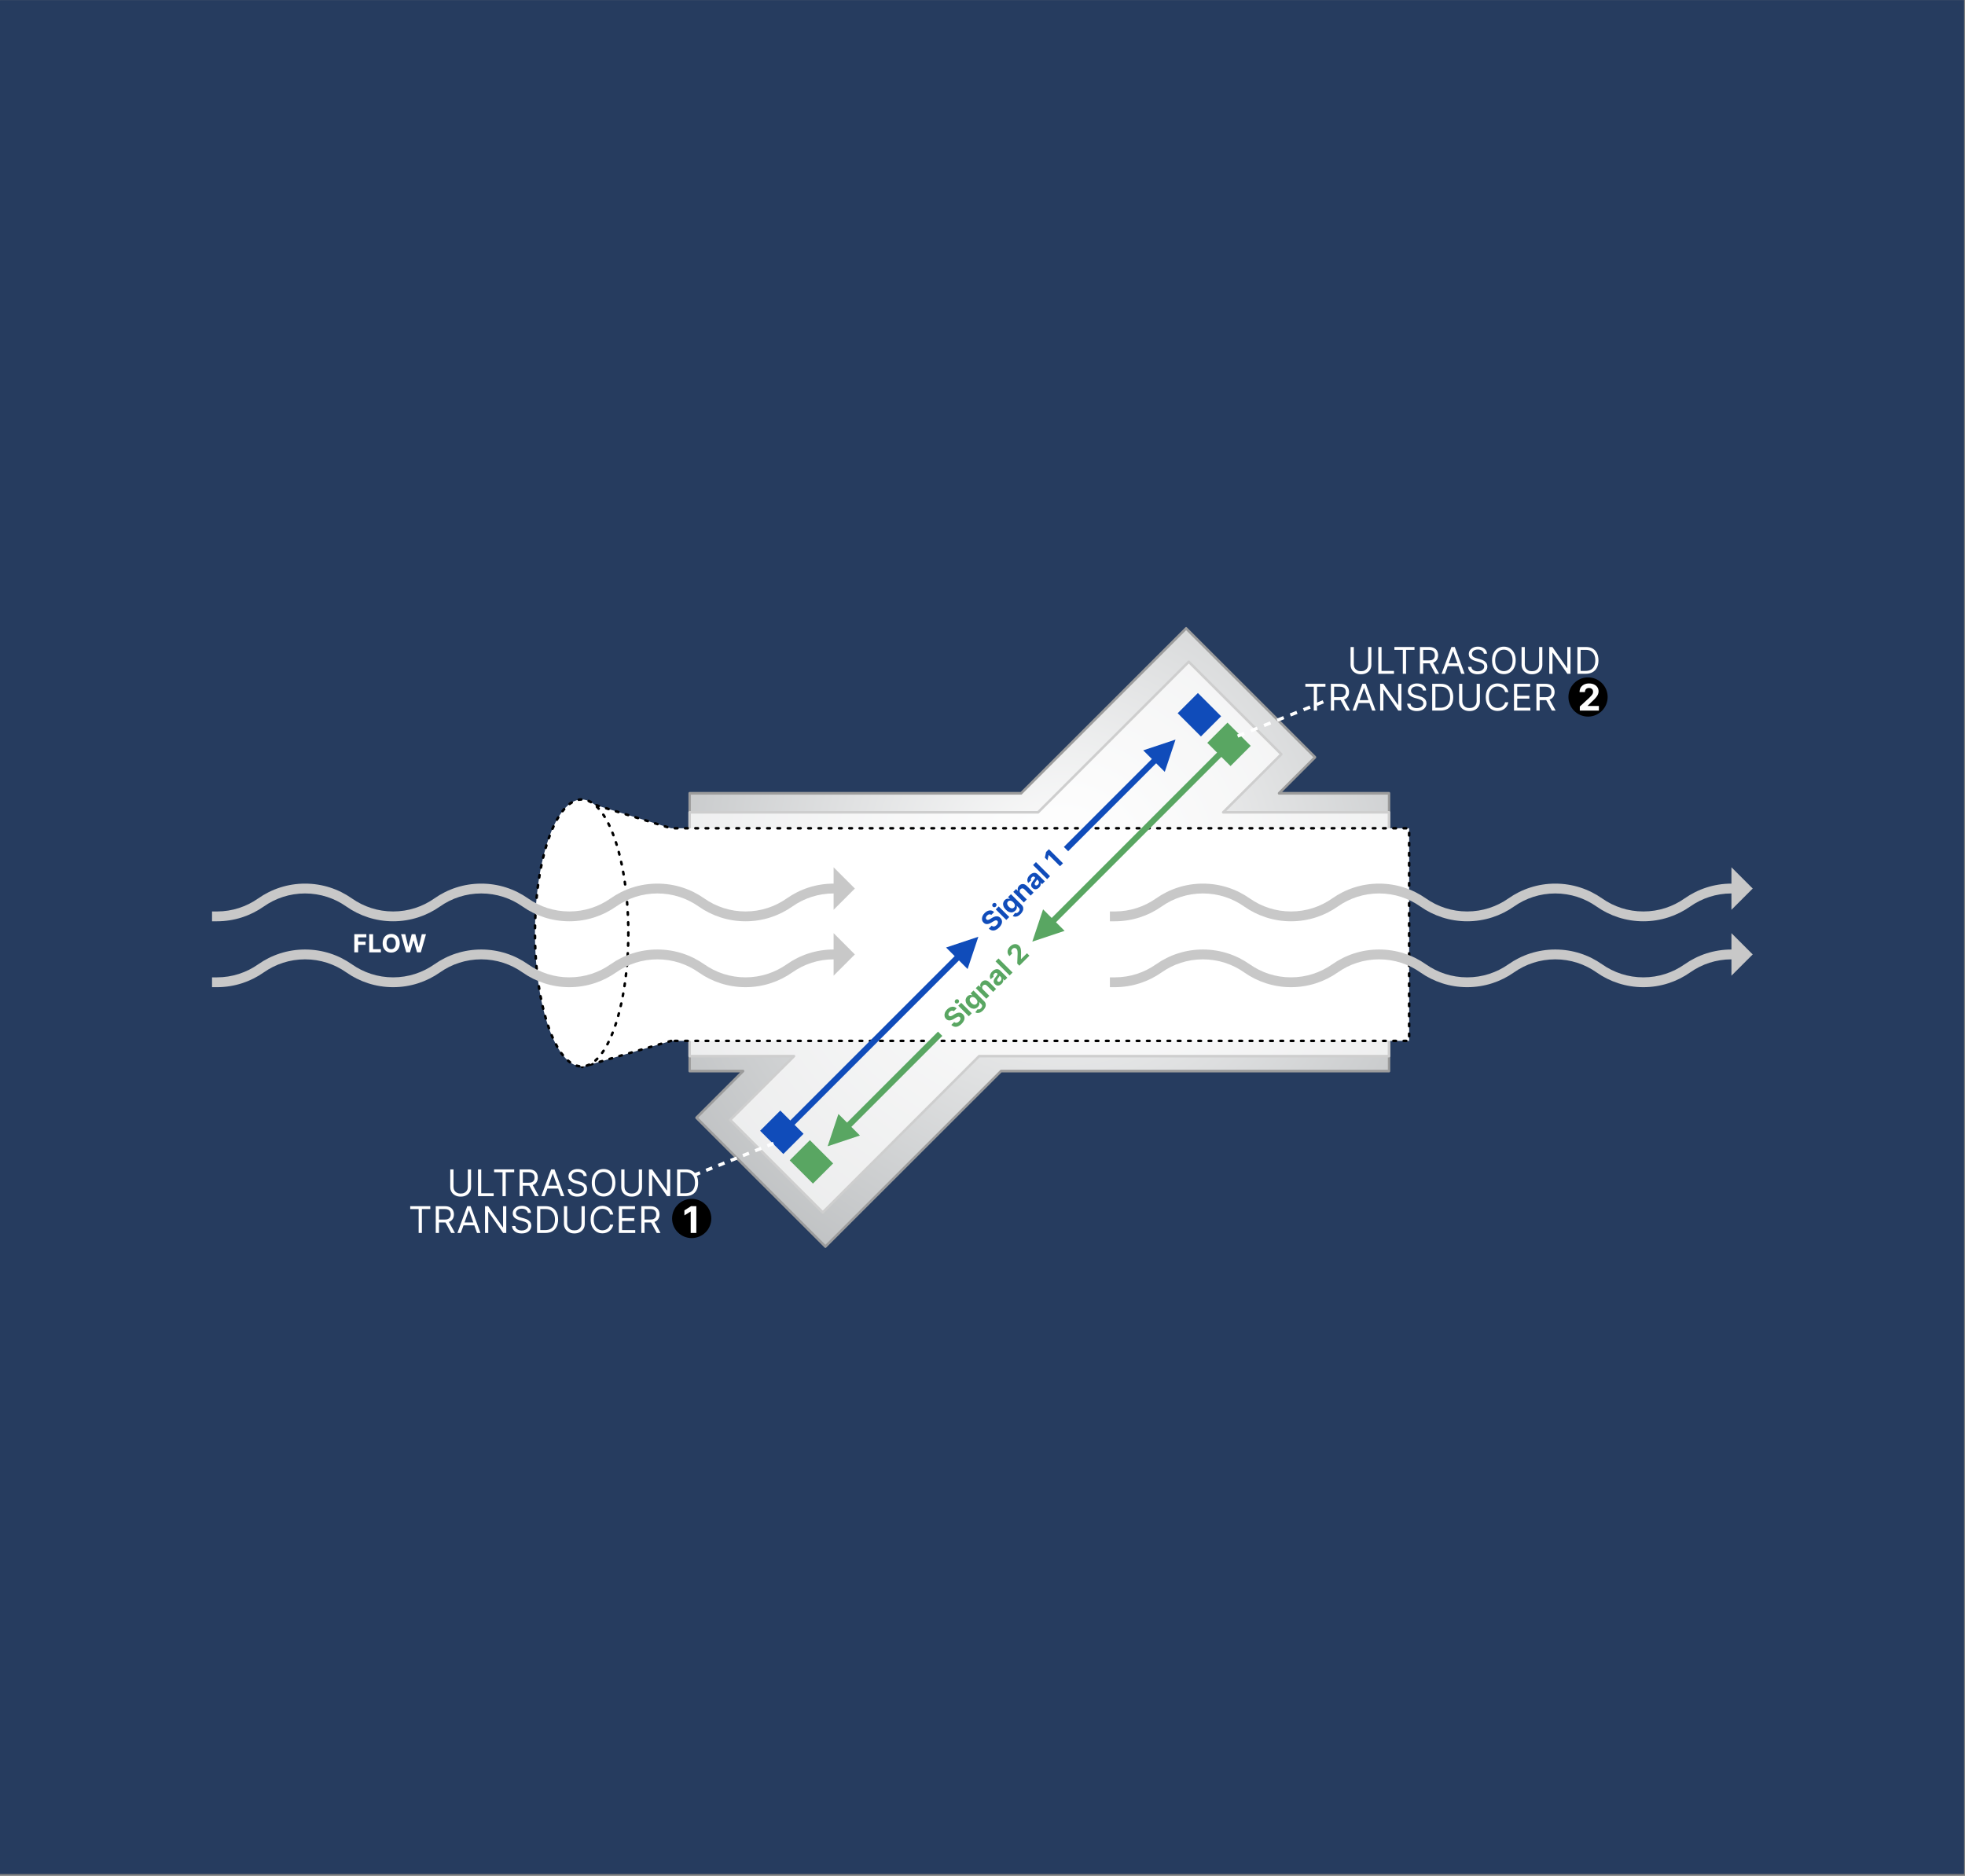
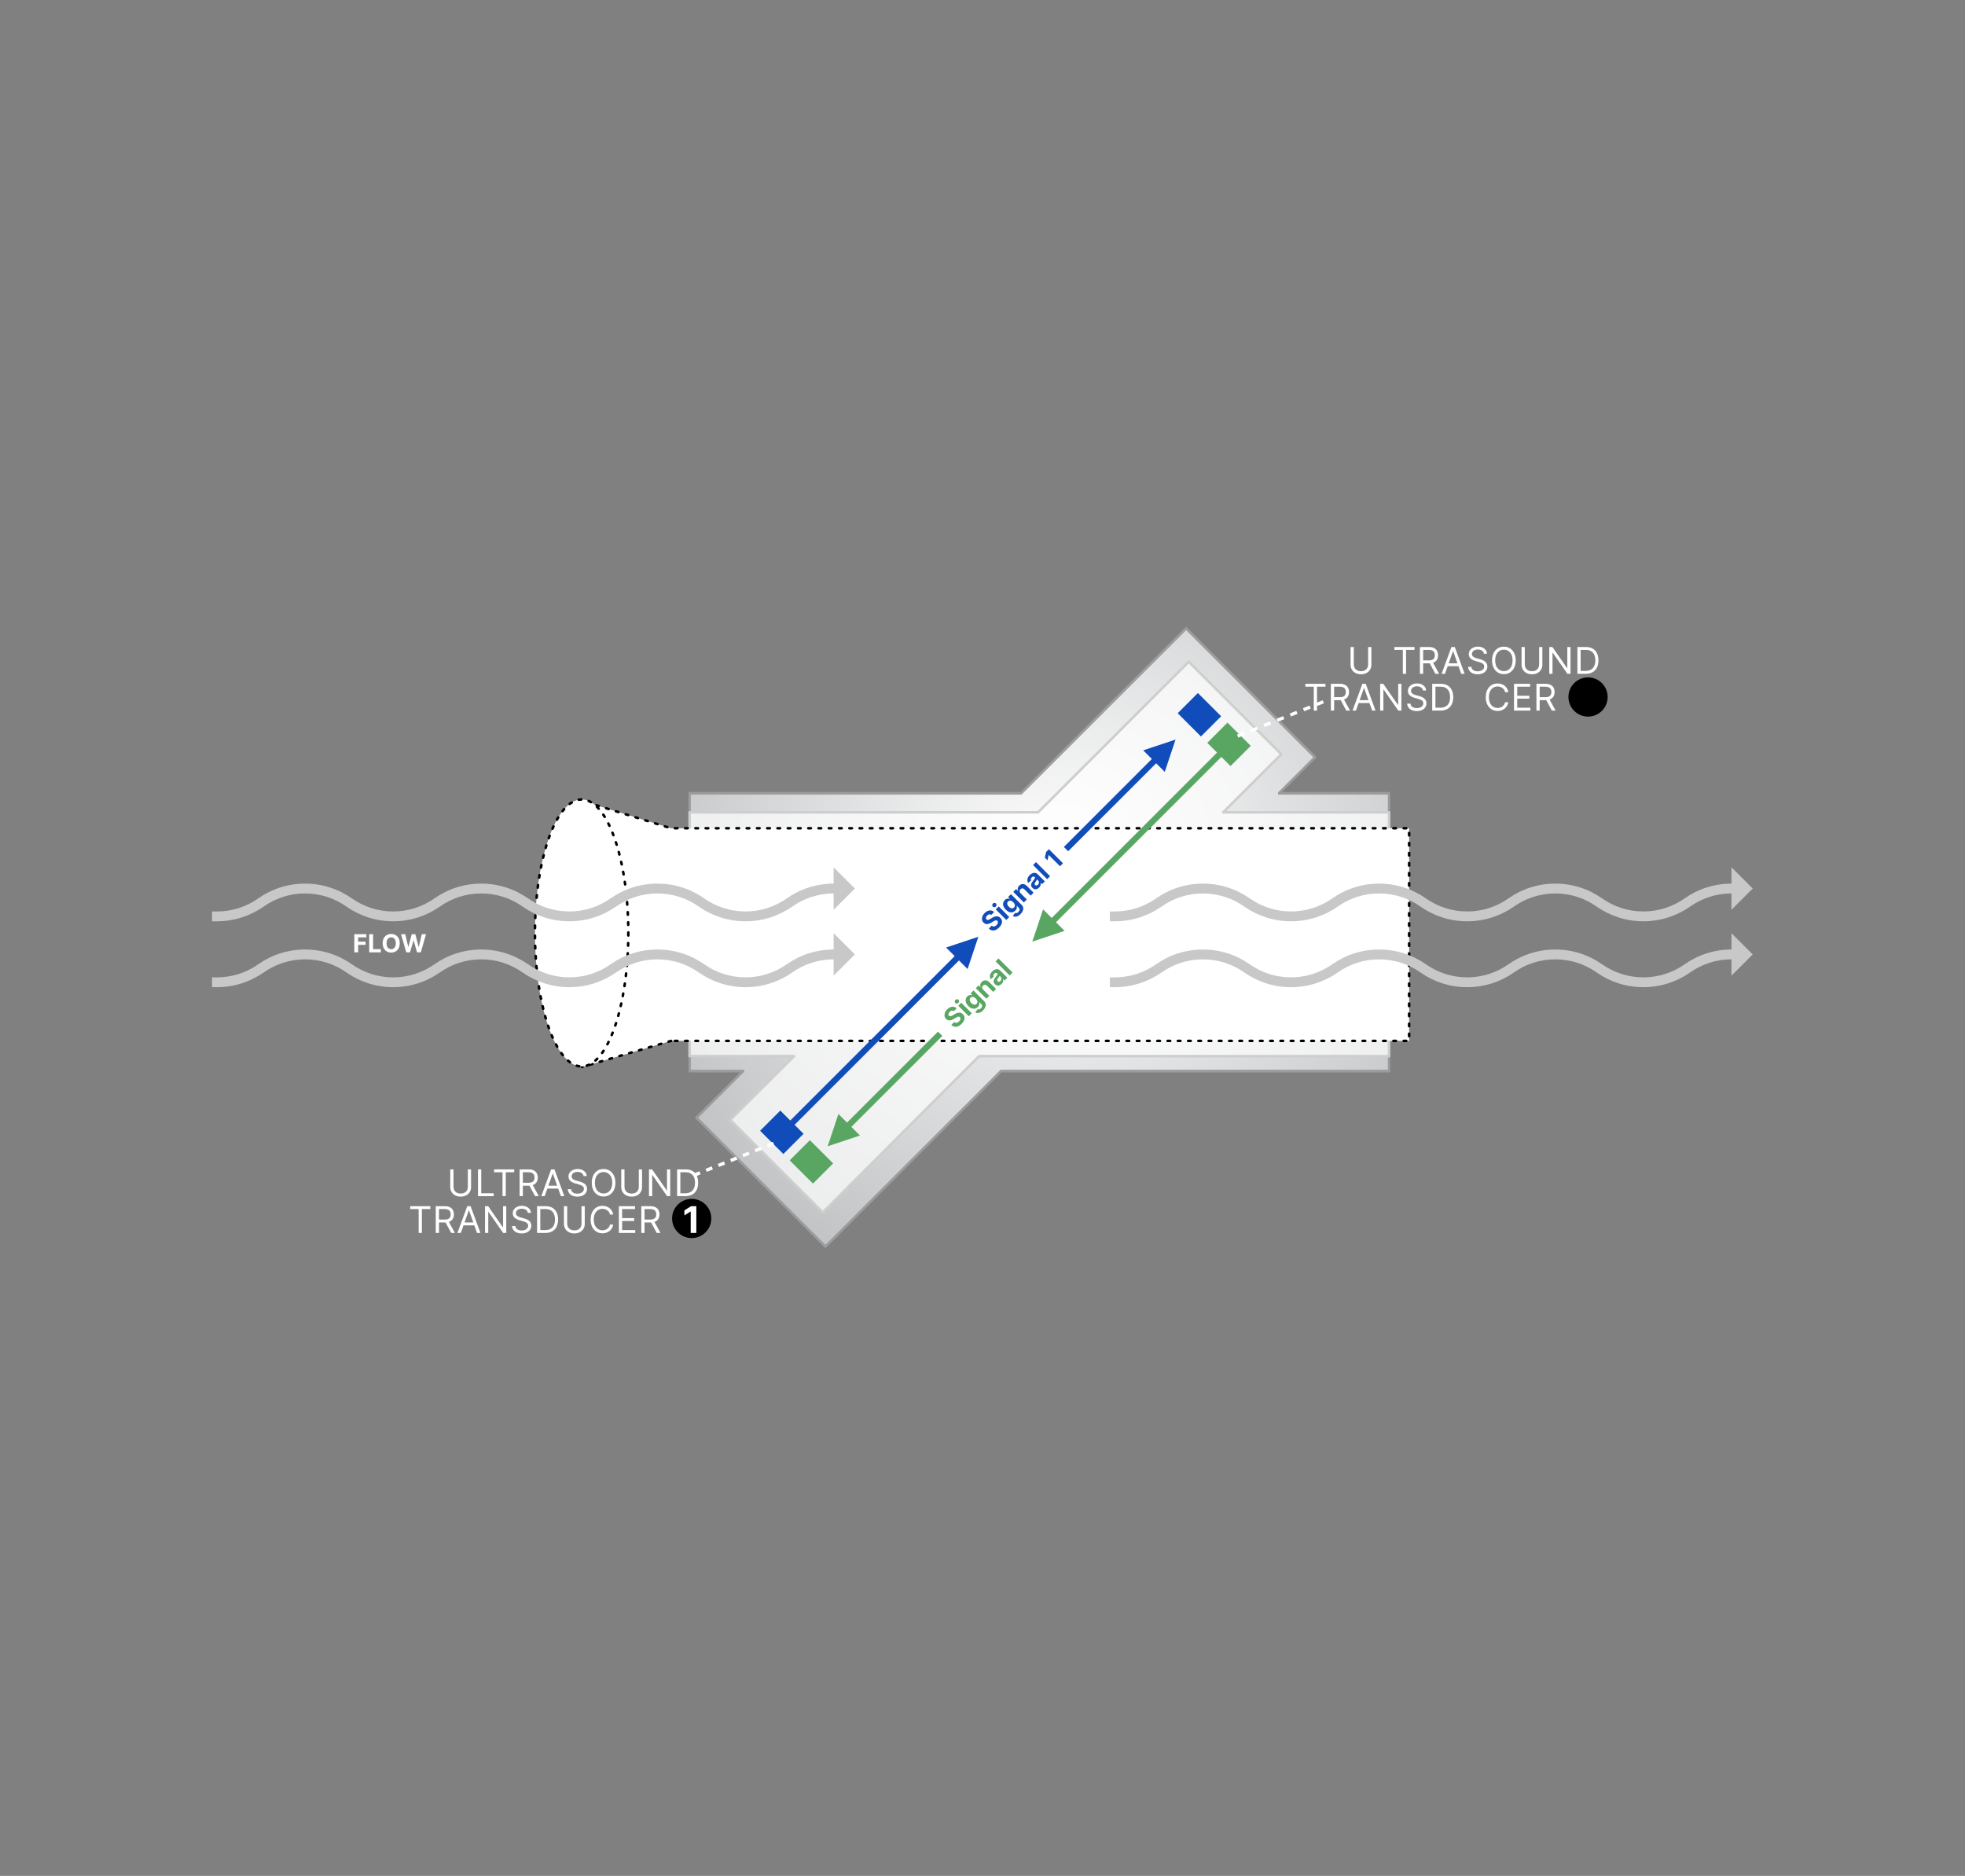
<svg xmlns="http://www.w3.org/2000/svg" width="100%" height="100%" viewBox="0 0 1613 1540" xml:space="preserve" style="fill-rule:evenodd;clip-rule:evenodd;stroke-linecap:round;stroke-linejoin:round;stroke-miterlimit:1.5;">
  <rect x="0" y="0" width="1613" height="1540" fill="#808080" stroke="none" />
  <g transform="matrix(1,0,0,1,6.272,-69.689)">
    <g transform="matrix(0.877,0,0,0.877,-1.957,81.777)">
      <g>
-         <rect x="-4.918" y="-13.705" width="1838.33" height="1754.17" style="fill:rgb(38,60,95);" />
-       </g>
+         </g>
    </g>
    <g transform="matrix(0.833,0,0,0.833,102.095,182.219)">
      <g>
        <circle cx="551.525" cy="1065.75" r="19.321" />
      </g>
    </g>
    <g transform="matrix(0.833,0,0,0.833,837.873,-245.886)">
      <g>
        <circle cx="551.525" cy="1065.75" r="19.321" />
      </g>
    </g>
    <g transform="matrix(0.759,0,0,0.867,4.131,-553.858)">
      <g>
        <path d="M789.997,1733.39L732.138,1733.39L732.138,1470.35L1090.63,1470.35L1269.08,1314.22L1408.54,1436.24L1369.54,1470.35L1488.56,1470.35L1488.56,1733.39L1068.91,1733.39L878.978,1899.57L739.52,1777.55L789.997,1733.39Z" style="fill:url(#_Radial1);stroke:rgb(156,156,156);stroke-width:2.56px;" />
      </g>
    </g>
    <g transform="matrix(0.759,0,0,0.761,4.131,-382.377)">
      <g>
        <path d="M845.027,1733.39L732.138,1733.39L732.138,1470.35L1108.98,1470.35L1271.95,1307.94L1372.05,1407.69L1309.17,1470.35L1488.56,1470.35L1488.56,1733.39L1045.22,1733.39L876.1,1901.92L776.004,1802.17L845.027,1733.39Z" style="fill:white;fill-opacity:0.69;stroke:rgb(206,206,206);stroke-width:2.74px;" />
      </g>
    </g>
    <g transform="matrix(0.778,0,0,0.761,-26.153,-379.755)">
      <g>
        <path d="M733.569,1713.49L639.766,1741.61L639.766,1454.56L733.569,1484.1L1512.34,1484.1L1512.34,1713.49L733.569,1713.49Z" style="fill:white;stroke:black;stroke-width:2.71px;stroke-dasharray:2.71,8.12,0,0,0,0;" />
      </g>
    </g>
    <g transform="matrix(0.761,0,0,0.761,-698.632,-756.834)">
      <g>
        <ellipse cx="1537.21" cy="2092.54" rx="50.35" ry="143.999" style="fill:white;stroke:black;stroke-width:2.74px;stroke-dasharray:2.74,8.21,0,0,0,0;" />
      </g>
    </g>
    <g transform="matrix(0.836,-0.836,0.321,0.321,29.691,1013.13)">
      <g>
        <rect x="360.721" y="892.255" width="19.831" height="59.436" style="fill:rgb(16,76,186);" />
      </g>
    </g>
    <g transform="matrix(0.836,-0.836,0.321,0.321,53.987,1037.43)">
      <g>
        <rect x="360.721" y="892.255" width="19.831" height="59.436" style="fill:rgb(89,166,98);" />
      </g>
    </g>
    <g transform="matrix(1,9.08839e-07,-3.57656e-07,1,-6.272,69.692)">
      <g>
        <g>
          <path d="M776.592,777.843L803.102,769.006L794.266,795.516L776.592,777.843Z" style="fill:rgb(16,76,186);" />
          <path d="M641.173,930.936C641.173,930.936 749.524,822.585 788.964,783.145" style="fill:none;stroke:rgb(16,76,186);stroke-width:5px;stroke-linecap:square;" />
        </g>
      </g>
    </g>
    <g transform="matrix(1,0,0,1,-6.27,69.689)">
      <g>
        <g>
          <path d="M705.904,932.183L679.393,941.02L688.23,914.509L705.904,932.183Z" style="fill:rgb(89,166,98);" />
          <path d="M769.984,850.429C769.984,850.429 719.005,901.408 693.532,926.881" style="fill:none;stroke:rgb(89,166,98);stroke-width:5px;stroke-linecap:square;" />
        </g>
      </g>
    </g>
    <g transform="matrix(1,0,0,1,-6.271,69.688)">
      <g>
        <g>
          <path d="M938.441,615.994L964.951,607.157L956.114,633.668L938.441,615.994Z" style="fill:rgb(16,76,186);" />
          <path d="M876.82,695.288C876.82,695.288 925.906,646.202 950.812,621.296" style="fill:none;stroke:rgb(16,76,186);stroke-width:5px;stroke-linecap:square;" />
        </g>
      </g>
    </g>
    <g transform="matrix(1,2.37981e-06,-1.71487e-07,1,-6.275,69.691)">
      <g>
        <g>
          <path d="M873.9,764.186L847.39,773.023L856.227,746.513L873.9,764.186Z" style="fill:rgb(89,166,98);" />
          <path d="M1001.2,619.208C1001.2,619.208 899.563,720.85 861.529,758.884" style="fill:none;stroke:rgb(89,166,98);stroke-width:5px;stroke-linecap:square;" />
        </g>
      </g>
    </g>
    <g transform="matrix(0.318,-0.318,0.318,0.318,274.431,769.616)">
      <g>
        <g transform="matrix(50,0,0,50,734.768,944.388)">
          <path d="M0.458,-0.518C0.455,-0.547 0.443,-0.569 0.421,-0.585C0.4,-0.601 0.37,-0.609 0.333,-0.609C0.308,-0.609 0.287,-0.605 0.27,-0.598C0.253,-0.591 0.239,-0.582 0.23,-0.569C0.221,-0.557 0.217,-0.543 0.217,-0.527C0.216,-0.514 0.219,-0.503 0.225,-0.493C0.231,-0.484 0.239,-0.475 0.25,-0.468C0.261,-0.461 0.273,-0.455 0.287,-0.45C0.301,-0.445 0.316,-0.441 0.332,-0.437L0.397,-0.422C0.429,-0.414 0.458,-0.405 0.484,-0.393C0.511,-0.381 0.534,-0.367 0.553,-0.349C0.573,-0.332 0.588,-0.312 0.599,-0.288C0.609,-0.265 0.615,-0.238 0.615,-0.208C0.615,-0.163 0.604,-0.125 0.581,-0.092C0.559,-0.06 0.527,-0.034 0.485,-0.017C0.443,0.001 0.392,0.01 0.333,0.01C0.274,0.01 0.223,0.001 0.18,-0.017C0.136,-0.035 0.102,-0.061 0.078,-0.097C0.054,-0.132 0.041,-0.176 0.04,-0.228L0.189,-0.228C0.19,-0.204 0.197,-0.184 0.21,-0.167C0.222,-0.151 0.239,-0.139 0.26,-0.131C0.281,-0.123 0.304,-0.119 0.331,-0.119C0.357,-0.119 0.38,-0.122 0.399,-0.13C0.418,-0.138 0.433,-0.148 0.444,-0.162C0.455,-0.175 0.46,-0.191 0.46,-0.208C0.46,-0.224 0.455,-0.238 0.445,-0.249C0.436,-0.26 0.422,-0.27 0.404,-0.278C0.385,-0.286 0.363,-0.293 0.336,-0.299L0.257,-0.319C0.196,-0.334 0.147,-0.357 0.112,-0.389C0.076,-0.421 0.059,-0.463 0.059,-0.517C0.059,-0.561 0.07,-0.6 0.094,-0.632C0.118,-0.665 0.151,-0.691 0.192,-0.71C0.234,-0.728 0.281,-0.737 0.335,-0.737C0.388,-0.737 0.436,-0.728 0.476,-0.71C0.516,-0.691 0.548,-0.665 0.57,-0.632C0.593,-0.6 0.604,-0.561 0.605,-0.518L0.458,-0.518Z" style="fill:rgb(16,76,186);fill-rule:nonzero;" />
        </g>
        <g transform="matrix(50,0,0,50,767.51,944.388)">
          <path d="M0.06,-0L0.06,-0.545L0.212,-0.545L0.212,-0L0.06,-0ZM0.136,-0.616C0.114,-0.616 0.095,-0.623 0.079,-0.638C0.063,-0.653 0.055,-0.671 0.055,-0.692C0.055,-0.713 0.063,-0.731 0.079,-0.746C0.095,-0.761 0.114,-0.769 0.136,-0.769C0.159,-0.769 0.178,-0.761 0.194,-0.746C0.21,-0.731 0.218,-0.713 0.218,-0.692C0.218,-0.671 0.21,-0.653 0.194,-0.638C0.178,-0.623 0.159,-0.616 0.136,-0.616Z" style="fill:rgb(16,76,186);fill-rule:nonzero;" />
        </g>
        <g transform="matrix(50,0,0,50,781.11,944.388)">
          <path d="M0.306,0.216C0.257,0.216 0.215,0.209 0.18,0.196C0.145,0.182 0.118,0.164 0.097,0.141C0.076,0.118 0.063,0.093 0.057,0.064L0.197,0.045C0.201,0.056 0.208,0.066 0.217,0.076C0.226,0.085 0.238,0.093 0.254,0.099C0.269,0.104 0.288,0.107 0.31,0.107C0.343,0.107 0.37,0.099 0.391,0.083C0.413,0.067 0.423,0.041 0.423,0.003L0.423,-0.097L0.417,-0.097C0.41,-0.081 0.4,-0.067 0.387,-0.054C0.374,-0.04 0.357,-0.029 0.336,-0.021C0.315,-0.012 0.29,-0.008 0.261,-0.008C0.22,-0.008 0.183,-0.017 0.15,-0.036C0.116,-0.055 0.09,-0.085 0.07,-0.124C0.05,-0.164 0.04,-0.213 0.04,-0.274C0.04,-0.336 0.05,-0.387 0.07,-0.429C0.09,-0.47 0.117,-0.501 0.151,-0.522C0.184,-0.542 0.221,-0.553 0.261,-0.553C0.292,-0.553 0.317,-0.547 0.338,-0.537C0.358,-0.527 0.375,-0.514 0.388,-0.499C0.4,-0.483 0.41,-0.469 0.417,-0.454L0.423,-0.454L0.423,-0.545L0.573,-0.545L0.573,0.005C0.573,0.052 0.561,0.091 0.539,0.122C0.516,0.153 0.485,0.177 0.444,0.192C0.404,0.208 0.358,0.216 0.306,0.216ZM0.309,-0.121C0.334,-0.121 0.354,-0.128 0.371,-0.14C0.388,-0.152 0.401,-0.169 0.41,-0.192C0.419,-0.215 0.424,-0.243 0.424,-0.275C0.424,-0.306 0.42,-0.334 0.411,-0.358C0.402,-0.381 0.388,-0.4 0.371,-0.413C0.354,-0.426 0.334,-0.432 0.309,-0.432C0.284,-0.432 0.263,-0.425 0.246,-0.412C0.229,-0.399 0.217,-0.38 0.208,-0.357C0.199,-0.333 0.195,-0.306 0.195,-0.275C0.195,-0.243 0.199,-0.216 0.208,-0.193C0.217,-0.17 0.23,-0.153 0.247,-0.14C0.264,-0.128 0.284,-0.121 0.309,-0.121Z" style="fill:rgb(16,76,186);fill-rule:nonzero;" />
        </g>
        <g transform="matrix(50,0,0,50,812.769,944.388)">
          <path d="M0.212,-0.315L0.212,-0L0.06,-0L0.06,-0.545L0.205,-0.545L0.205,-0.449L0.211,-0.449C0.223,-0.481 0.243,-0.506 0.272,-0.525C0.3,-0.543 0.335,-0.553 0.375,-0.553C0.413,-0.553 0.446,-0.544 0.474,-0.528C0.502,-0.511 0.524,-0.488 0.54,-0.457C0.555,-0.426 0.563,-0.39 0.563,-0.347L0.563,-0L0.412,-0L0.412,-0.32C0.412,-0.354 0.404,-0.38 0.386,-0.399C0.369,-0.417 0.345,-0.427 0.315,-0.427C0.295,-0.427 0.277,-0.422 0.261,-0.414C0.246,-0.405 0.234,-0.392 0.225,-0.376C0.216,-0.359 0.212,-0.339 0.212,-0.315Z" style="fill:rgb(16,76,186);fill-rule:nonzero;" />
        </g>
        <g transform="matrix(50,0,0,50,843.859,944.388)">
          <path d="M0.216,0.01C0.181,0.01 0.15,0.004 0.123,-0.008C0.096,-0.02 0.074,-0.038 0.058,-0.062C0.043,-0.086 0.035,-0.116 0.035,-0.152C0.035,-0.183 0.04,-0.208 0.051,-0.229C0.063,-0.249 0.078,-0.266 0.097,-0.278C0.116,-0.291 0.138,-0.3 0.162,-0.307C0.187,-0.313 0.213,-0.318 0.24,-0.32C0.271,-0.324 0.297,-0.327 0.316,-0.33C0.336,-0.333 0.35,-0.337 0.359,-0.343C0.367,-0.349 0.372,-0.358 0.372,-0.369L0.372,-0.371C0.372,-0.394 0.365,-0.411 0.351,-0.424C0.337,-0.436 0.317,-0.442 0.291,-0.442C0.264,-0.442 0.242,-0.436 0.226,-0.424C0.21,-0.412 0.199,-0.397 0.194,-0.379L0.054,-0.391C0.061,-0.424 0.075,-0.452 0.096,-0.477C0.117,-0.501 0.144,-0.52 0.177,-0.533C0.21,-0.546 0.248,-0.553 0.292,-0.553C0.322,-0.553 0.351,-0.549 0.379,-0.542C0.407,-0.535 0.431,-0.524 0.453,-0.509C0.475,-0.494 0.492,-0.475 0.504,-0.452C0.517,-0.428 0.523,-0.4 0.523,-0.368L0.523,-0L0.38,-0L0.38,-0.076L0.375,-0.076C0.367,-0.059 0.355,-0.044 0.34,-0.031C0.326,-0.018 0.308,-0.008 0.287,-0.001C0.267,0.007 0.243,0.01 0.216,0.01ZM0.259,-0.094C0.281,-0.094 0.301,-0.099 0.318,-0.107C0.335,-0.116 0.349,-0.128 0.358,-0.143C0.368,-0.159 0.373,-0.176 0.373,-0.195L0.373,-0.253C0.368,-0.25 0.362,-0.247 0.354,-0.244C0.345,-0.242 0.336,-0.24 0.326,-0.238C0.316,-0.236 0.306,-0.234 0.295,-0.232C0.285,-0.231 0.276,-0.23 0.268,-0.228C0.25,-0.226 0.234,-0.222 0.221,-0.216C0.208,-0.21 0.198,-0.203 0.19,-0.193C0.183,-0.183 0.179,-0.172 0.179,-0.157C0.179,-0.137 0.187,-0.121 0.202,-0.11C0.217,-0.099 0.236,-0.094 0.259,-0.094Z" style="fill:rgb(16,76,186);fill-rule:nonzero;" />
        </g>
        <g transform="matrix(50,0,0,50,872.872,944.388)">
          <rect x="0.06" y="-0.727" width="0.151" height="0.727" style="fill:rgb(16,76,186);" />
        </g>
        <g transform="matrix(50,0,0,50,898.067,944.388)">
          <path d="M0.375,-0.727L0.375,-0L0.222,-0L0.222,-0.581L0.217,-0.581L0.051,-0.477L0.051,-0.613L0.231,-0.727L0.375,-0.727Z" style="fill:rgb(16,76,186);fill-rule:nonzero;" />
        </g>
      </g>
    </g>
    <g transform="matrix(0.318,-0.318,0.318,0.318,243.661,848.691)">
      <g>
        <g transform="matrix(50,0,0,50,734.768,944.388)">
          <path d="M0.458,-0.518C0.455,-0.547 0.443,-0.569 0.421,-0.585C0.4,-0.601 0.37,-0.609 0.333,-0.609C0.308,-0.609 0.287,-0.605 0.27,-0.598C0.253,-0.591 0.239,-0.582 0.23,-0.569C0.221,-0.557 0.217,-0.543 0.217,-0.527C0.216,-0.514 0.219,-0.503 0.225,-0.493C0.231,-0.484 0.239,-0.475 0.25,-0.468C0.261,-0.461 0.273,-0.455 0.287,-0.45C0.301,-0.445 0.316,-0.441 0.332,-0.437L0.397,-0.422C0.429,-0.414 0.458,-0.405 0.484,-0.393C0.511,-0.381 0.534,-0.367 0.553,-0.349C0.573,-0.332 0.588,-0.312 0.599,-0.288C0.609,-0.265 0.615,-0.238 0.615,-0.208C0.615,-0.163 0.604,-0.125 0.581,-0.092C0.559,-0.06 0.527,-0.034 0.485,-0.017C0.443,0.001 0.392,0.01 0.333,0.01C0.274,0.01 0.223,0.001 0.18,-0.017C0.136,-0.035 0.102,-0.061 0.078,-0.097C0.054,-0.132 0.041,-0.176 0.04,-0.228L0.189,-0.228C0.19,-0.204 0.197,-0.184 0.21,-0.167C0.222,-0.151 0.239,-0.139 0.26,-0.131C0.281,-0.123 0.304,-0.119 0.331,-0.119C0.357,-0.119 0.38,-0.122 0.399,-0.13C0.418,-0.138 0.433,-0.148 0.444,-0.162C0.455,-0.175 0.46,-0.191 0.46,-0.208C0.46,-0.224 0.455,-0.238 0.445,-0.249C0.436,-0.26 0.422,-0.27 0.404,-0.278C0.385,-0.286 0.363,-0.293 0.336,-0.299L0.257,-0.319C0.196,-0.334 0.147,-0.357 0.112,-0.389C0.076,-0.421 0.059,-0.463 0.059,-0.517C0.059,-0.561 0.07,-0.6 0.094,-0.632C0.118,-0.665 0.151,-0.691 0.192,-0.71C0.234,-0.728 0.281,-0.737 0.335,-0.737C0.388,-0.737 0.436,-0.728 0.476,-0.71C0.516,-0.691 0.548,-0.665 0.57,-0.632C0.593,-0.6 0.604,-0.561 0.605,-0.518L0.458,-0.518Z" style="fill:rgb(89,166,98);fill-rule:nonzero;" />
        </g>
        <g transform="matrix(50,0,0,50,767.51,944.388)">
          <path d="M0.06,-0L0.06,-0.545L0.212,-0.545L0.212,-0L0.06,-0ZM0.136,-0.616C0.114,-0.616 0.095,-0.623 0.079,-0.638C0.063,-0.653 0.055,-0.671 0.055,-0.692C0.055,-0.713 0.063,-0.731 0.079,-0.746C0.095,-0.761 0.114,-0.769 0.136,-0.769C0.159,-0.769 0.178,-0.761 0.194,-0.746C0.21,-0.731 0.218,-0.713 0.218,-0.692C0.218,-0.671 0.21,-0.653 0.194,-0.638C0.178,-0.623 0.159,-0.616 0.136,-0.616Z" style="fill:rgb(89,166,98);fill-rule:nonzero;" />
        </g>
        <g transform="matrix(50,0,0,50,781.11,944.388)">
          <path d="M0.306,0.216C0.257,0.216 0.215,0.209 0.18,0.196C0.145,0.182 0.118,0.164 0.097,0.141C0.076,0.118 0.063,0.093 0.057,0.064L0.197,0.045C0.201,0.056 0.208,0.066 0.217,0.076C0.226,0.085 0.238,0.093 0.254,0.099C0.269,0.104 0.288,0.107 0.31,0.107C0.343,0.107 0.37,0.099 0.391,0.083C0.413,0.067 0.423,0.041 0.423,0.003L0.423,-0.097L0.417,-0.097C0.41,-0.081 0.4,-0.067 0.387,-0.054C0.374,-0.04 0.357,-0.029 0.336,-0.021C0.315,-0.012 0.29,-0.008 0.261,-0.008C0.22,-0.008 0.183,-0.017 0.15,-0.036C0.116,-0.055 0.09,-0.085 0.07,-0.124C0.05,-0.164 0.04,-0.213 0.04,-0.274C0.04,-0.336 0.05,-0.387 0.07,-0.429C0.09,-0.47 0.117,-0.501 0.151,-0.522C0.184,-0.542 0.221,-0.553 0.261,-0.553C0.292,-0.553 0.317,-0.547 0.338,-0.537C0.358,-0.527 0.375,-0.514 0.388,-0.499C0.4,-0.483 0.41,-0.469 0.417,-0.454L0.423,-0.454L0.423,-0.545L0.573,-0.545L0.573,0.005C0.573,0.052 0.561,0.091 0.539,0.122C0.516,0.153 0.485,0.177 0.444,0.192C0.404,0.208 0.358,0.216 0.306,0.216ZM0.309,-0.121C0.334,-0.121 0.354,-0.128 0.371,-0.14C0.388,-0.152 0.401,-0.169 0.41,-0.192C0.419,-0.215 0.424,-0.243 0.424,-0.275C0.424,-0.306 0.42,-0.334 0.411,-0.358C0.402,-0.381 0.388,-0.4 0.371,-0.413C0.354,-0.426 0.334,-0.432 0.309,-0.432C0.284,-0.432 0.263,-0.425 0.246,-0.412C0.229,-0.399 0.217,-0.38 0.208,-0.357C0.199,-0.333 0.195,-0.306 0.195,-0.275C0.195,-0.243 0.199,-0.216 0.208,-0.193C0.217,-0.17 0.23,-0.153 0.247,-0.14C0.264,-0.128 0.284,-0.121 0.309,-0.121Z" style="fill:rgb(89,166,98);fill-rule:nonzero;" />
        </g>
        <g transform="matrix(50,0,0,50,812.769,944.388)">
          <path d="M0.212,-0.315L0.212,-0L0.06,-0L0.06,-0.545L0.205,-0.545L0.205,-0.449L0.211,-0.449C0.223,-0.481 0.243,-0.506 0.272,-0.525C0.3,-0.543 0.335,-0.553 0.375,-0.553C0.413,-0.553 0.446,-0.544 0.474,-0.528C0.502,-0.511 0.524,-0.488 0.54,-0.457C0.555,-0.426 0.563,-0.39 0.563,-0.347L0.563,-0L0.412,-0L0.412,-0.32C0.412,-0.354 0.404,-0.38 0.386,-0.399C0.369,-0.417 0.345,-0.427 0.315,-0.427C0.295,-0.427 0.277,-0.422 0.261,-0.414C0.246,-0.405 0.234,-0.392 0.225,-0.376C0.216,-0.359 0.212,-0.339 0.212,-0.315Z" style="fill:rgb(89,166,98);fill-rule:nonzero;" />
        </g>
        <g transform="matrix(50,0,0,50,843.859,944.388)">
          <path d="M0.216,0.01C0.181,0.01 0.15,0.004 0.123,-0.008C0.096,-0.02 0.074,-0.038 0.058,-0.062C0.043,-0.086 0.035,-0.116 0.035,-0.152C0.035,-0.183 0.04,-0.208 0.051,-0.229C0.063,-0.249 0.078,-0.266 0.097,-0.278C0.116,-0.291 0.138,-0.3 0.162,-0.307C0.187,-0.313 0.213,-0.318 0.24,-0.32C0.271,-0.324 0.297,-0.327 0.316,-0.33C0.336,-0.333 0.35,-0.337 0.359,-0.343C0.367,-0.349 0.372,-0.358 0.372,-0.369L0.372,-0.371C0.372,-0.394 0.365,-0.411 0.351,-0.424C0.337,-0.436 0.317,-0.442 0.291,-0.442C0.264,-0.442 0.242,-0.436 0.226,-0.424C0.21,-0.412 0.199,-0.397 0.194,-0.379L0.054,-0.391C0.061,-0.424 0.075,-0.452 0.096,-0.477C0.117,-0.501 0.144,-0.52 0.177,-0.533C0.21,-0.546 0.248,-0.553 0.292,-0.553C0.322,-0.553 0.351,-0.549 0.379,-0.542C0.407,-0.535 0.431,-0.524 0.453,-0.509C0.475,-0.494 0.492,-0.475 0.504,-0.452C0.517,-0.428 0.523,-0.4 0.523,-0.368L0.523,-0L0.38,-0L0.38,-0.076L0.375,-0.076C0.367,-0.059 0.355,-0.044 0.34,-0.031C0.326,-0.018 0.308,-0.008 0.287,-0.001C0.267,0.007 0.243,0.01 0.216,0.01ZM0.259,-0.094C0.281,-0.094 0.301,-0.099 0.318,-0.107C0.335,-0.116 0.349,-0.128 0.358,-0.143C0.368,-0.159 0.373,-0.176 0.373,-0.195L0.373,-0.253C0.368,-0.25 0.362,-0.247 0.354,-0.244C0.345,-0.242 0.336,-0.24 0.326,-0.238C0.316,-0.236 0.306,-0.234 0.295,-0.232C0.285,-0.231 0.276,-0.23 0.268,-0.228C0.25,-0.226 0.234,-0.222 0.221,-0.216C0.208,-0.21 0.198,-0.203 0.19,-0.193C0.183,-0.183 0.179,-0.172 0.179,-0.157C0.179,-0.137 0.187,-0.121 0.202,-0.11C0.217,-0.099 0.236,-0.094 0.259,-0.094Z" style="fill:rgb(89,166,98);fill-rule:nonzero;" />
        </g>
        <g transform="matrix(50,0,0,50,872.872,944.388)">
          <rect x="0.06" y="-0.727" width="0.151" height="0.727" style="fill:rgb(89,166,98);" />
        </g>
        <g transform="matrix(50,0,0,50,898.067,944.388)">
-           <path d="M0.059,-0L0.059,-0.111L0.318,-0.35C0.34,-0.372 0.358,-0.391 0.373,-0.408C0.388,-0.425 0.4,-0.442 0.408,-0.458C0.415,-0.475 0.419,-0.493 0.419,-0.512C0.419,-0.533 0.415,-0.551 0.405,-0.567C0.395,-0.582 0.382,-0.594 0.365,-0.603C0.348,-0.611 0.329,-0.615 0.308,-0.615C0.286,-0.615 0.266,-0.611 0.25,-0.602C0.233,-0.593 0.22,-0.58 0.211,-0.563C0.202,-0.546 0.198,-0.526 0.198,-0.503L0.052,-0.503C0.052,-0.551 0.063,-0.592 0.084,-0.627C0.106,-0.662 0.136,-0.689 0.175,-0.708C0.214,-0.728 0.258,-0.737 0.309,-0.737C0.361,-0.737 0.406,-0.728 0.445,-0.71C0.484,-0.691 0.514,-0.666 0.536,-0.634C0.557,-0.601 0.568,-0.564 0.568,-0.522C0.568,-0.495 0.562,-0.467 0.552,-0.441C0.541,-0.414 0.522,-0.384 0.494,-0.352C0.467,-0.319 0.428,-0.28 0.378,-0.235L0.272,-0.131L0.272,-0.126L0.577,-0.126L0.577,-0L0.059,-0Z" style="fill:rgb(89,166,98);fill-rule:nonzero;" />
-         </g>
+           </g>
      </g>
    </g>
    <g transform="matrix(0.836,-0.836,0.321,0.321,372.471,670.354)">
      <g>
        <rect x="360.721" y="892.255" width="19.831" height="59.436" style="fill:rgb(16,76,186);" />
      </g>
    </g>
    <g transform="matrix(0.836,-0.836,0.321,0.321,396.767,694.655)">
      <g>
        <rect x="360.721" y="892.255" width="19.831" height="59.436" style="fill:rgb(89,166,98);" />
      </g>
    </g>
    <g transform="matrix(1.023,0,0,1.023,-842.007,-1437.64)">
      <g>
        <g transform="matrix(29.546,0,0,29.546,1175.64,2433.33)">
          <path d="M0.565,-0.727L0.653,-0.727L0.653,-0.246C0.653,-0.196 0.642,-0.152 0.618,-0.113C0.595,-0.074 0.562,-0.043 0.52,-0.021C0.478,0.002 0.428,0.013 0.371,0.013C0.314,0.013 0.264,0.002 0.222,-0.021C0.179,-0.043 0.146,-0.074 0.123,-0.113C0.1,-0.152 0.088,-0.196 0.088,-0.246L0.088,-0.727L0.176,-0.727L0.176,-0.253C0.176,-0.217 0.184,-0.186 0.2,-0.158C0.215,-0.131 0.238,-0.109 0.267,-0.093C0.296,-0.077 0.33,-0.07 0.371,-0.07C0.411,-0.07 0.446,-0.077 0.475,-0.093C0.504,-0.109 0.527,-0.131 0.542,-0.158C0.558,-0.186 0.565,-0.217 0.565,-0.253L0.565,-0.727Z" style="fill:white;fill-rule:nonzero;" />
        </g>
        <g transform="matrix(29.546,0,0,29.546,1197.89,2433.33)">
          <path d="M0.088,-0L0.088,-0.727L0.176,-0.727L0.176,-0.078L0.514,-0.078L0.514,-0L0.088,-0Z" style="fill:white;fill-rule:nonzero;" />
        </g>
        <g transform="matrix(29.546,0,0,29.546,1211.99,2433.33)">
          <path d="M0.048,-0.649L0.048,-0.727L0.594,-0.727L0.594,-0.649L0.365,-0.649L0.365,-0L0.277,-0L0.277,-0.649L0.048,-0.649Z" style="fill:white;fill-rule:nonzero;" />
        </g>
        <g transform="matrix(29.546,0,0,29.546,1231.29,2433.33)">
          <path d="M0.088,-0L0.088,-0.727L0.334,-0.727C0.391,-0.727 0.437,-0.718 0.474,-0.698C0.51,-0.679 0.537,-0.653 0.555,-0.619C0.572,-0.585 0.581,-0.547 0.581,-0.504C0.581,-0.461 0.572,-0.423 0.555,-0.39C0.537,-0.357 0.51,-0.331 0.474,-0.312C0.438,-0.294 0.392,-0.284 0.335,-0.284L0.136,-0.284L0.136,-0.364L0.332,-0.364C0.371,-0.364 0.403,-0.369 0.426,-0.381C0.45,-0.392 0.467,-0.408 0.478,-0.429C0.489,-0.45 0.494,-0.475 0.494,-0.504C0.494,-0.533 0.489,-0.559 0.478,-0.581C0.467,-0.602 0.45,-0.619 0.426,-0.631C0.402,-0.643 0.37,-0.649 0.331,-0.649L0.176,-0.649L0.176,-0L0.088,-0ZM0.43,-0.327L0.609,-0L0.507,-0L0.331,-0.327L0.43,-0.327Z" style="fill:white;fill-rule:nonzero;" />
        </g>
        <g transform="matrix(29.546,0,0,29.546,1250.52,2433.33)">
          <path d="M0.118,-0L0.026,-0L0.293,-0.727L0.384,-0.727L0.651,-0L0.558,-0L0.341,-0.612L0.335,-0.612L0.118,-0ZM0.152,-0.284L0.524,-0.284L0.524,-0.206L0.152,-0.206L0.152,-0.284Z" style="fill:white;fill-rule:nonzero;" />
        </g>
        <g transform="matrix(29.546,0,0,29.546,1270.83,2433.33)">
          <path d="M0.486,-0.545C0.482,-0.581 0.464,-0.609 0.434,-0.629C0.404,-0.649 0.366,-0.659 0.322,-0.659C0.29,-0.659 0.262,-0.654 0.238,-0.643C0.214,-0.633 0.195,-0.619 0.182,-0.6C0.169,-0.582 0.162,-0.562 0.162,-0.538C0.162,-0.519 0.167,-0.502 0.176,-0.488C0.185,-0.475 0.197,-0.463 0.212,-0.454C0.227,-0.445 0.242,-0.437 0.258,-0.432C0.274,-0.426 0.289,-0.421 0.303,-0.418L0.376,-0.398C0.395,-0.393 0.416,-0.386 0.44,-0.377C0.463,-0.368 0.485,-0.356 0.507,-0.341C0.528,-0.326 0.546,-0.307 0.56,-0.284C0.574,-0.26 0.581,-0.232 0.581,-0.197C0.581,-0.158 0.571,-0.123 0.55,-0.091C0.53,-0.059 0.5,-0.034 0.461,-0.015C0.422,0.003 0.374,0.013 0.318,0.013C0.266,0.013 0.221,0.004 0.183,-0.012C0.145,-0.029 0.115,-0.053 0.094,-0.083C0.072,-0.113 0.06,-0.148 0.057,-0.188L0.148,-0.188C0.15,-0.16 0.159,-0.137 0.176,-0.119C0.192,-0.102 0.212,-0.088 0.237,-0.08C0.262,-0.071 0.289,-0.067 0.318,-0.067C0.352,-0.067 0.382,-0.072 0.409,-0.083C0.435,-0.094 0.457,-0.11 0.472,-0.129C0.488,-0.149 0.496,-0.172 0.496,-0.199C0.496,-0.223 0.489,-0.243 0.475,-0.258C0.462,-0.273 0.444,-0.285 0.422,-0.295C0.4,-0.304 0.376,-0.313 0.351,-0.32L0.261,-0.345C0.205,-0.362 0.16,-0.385 0.126,-0.415C0.093,-0.445 0.077,-0.485 0.077,-0.534C0.077,-0.575 0.088,-0.61 0.11,-0.641C0.132,-0.671 0.162,-0.695 0.199,-0.712C0.237,-0.729 0.279,-0.737 0.325,-0.737C0.372,-0.737 0.414,-0.729 0.45,-0.712C0.487,-0.695 0.516,-0.673 0.537,-0.644C0.559,-0.615 0.57,-0.582 0.571,-0.545L0.486,-0.545Z" style="fill:white;fill-rule:nonzero;" />
        </g>
        <g transform="matrix(29.546,0,0,29.546,1290.01,2433.33)">
          <path d="M0.702,-0.364C0.702,-0.287 0.688,-0.221 0.66,-0.165C0.632,-0.109 0.594,-0.066 0.546,-0.036C0.498,-0.005 0.443,0.01 0.381,0.01C0.319,0.01 0.263,-0.005 0.215,-0.036C0.167,-0.066 0.129,-0.109 0.101,-0.165C0.074,-0.221 0.06,-0.287 0.06,-0.364C0.06,-0.44 0.074,-0.507 0.101,-0.563C0.129,-0.618 0.167,-0.661 0.215,-0.692C0.263,-0.722 0.319,-0.737 0.381,-0.737C0.443,-0.737 0.498,-0.722 0.546,-0.692C0.594,-0.661 0.632,-0.618 0.66,-0.563C0.688,-0.507 0.702,-0.44 0.702,-0.364ZM0.616,-0.364C0.616,-0.427 0.606,-0.48 0.585,-0.523C0.564,-0.566 0.536,-0.599 0.5,-0.621C0.465,-0.644 0.425,-0.655 0.381,-0.655C0.337,-0.655 0.297,-0.644 0.261,-0.621C0.226,-0.599 0.197,-0.566 0.176,-0.523C0.155,-0.48 0.145,-0.427 0.145,-0.364C0.145,-0.301 0.155,-0.248 0.176,-0.204C0.197,-0.161 0.226,-0.128 0.261,-0.106C0.297,-0.084 0.337,-0.072 0.381,-0.072C0.425,-0.072 0.465,-0.084 0.5,-0.106C0.536,-0.128 0.564,-0.161 0.585,-0.204C0.606,-0.248 0.616,-0.301 0.616,-0.364Z" style="fill:white;fill-rule:nonzero;" />
        </g>
        <g transform="matrix(29.546,0,0,29.546,1312.84,2433.33)">
          <path d="M0.565,-0.727L0.653,-0.727L0.653,-0.246C0.653,-0.196 0.642,-0.152 0.618,-0.113C0.595,-0.074 0.562,-0.043 0.52,-0.021C0.478,0.002 0.428,0.013 0.371,0.013C0.314,0.013 0.264,0.002 0.222,-0.021C0.179,-0.043 0.146,-0.074 0.123,-0.113C0.1,-0.152 0.088,-0.196 0.088,-0.246L0.088,-0.727L0.176,-0.727L0.176,-0.253C0.176,-0.217 0.184,-0.186 0.2,-0.158C0.215,-0.131 0.238,-0.109 0.267,-0.093C0.296,-0.077 0.33,-0.07 0.371,-0.07C0.411,-0.07 0.446,-0.077 0.475,-0.093C0.504,-0.109 0.527,-0.131 0.542,-0.158C0.558,-0.186 0.565,-0.217 0.565,-0.253L0.565,-0.727Z" style="fill:white;fill-rule:nonzero;" />
        </g>
        <g transform="matrix(29.546,0,0,29.546,1335.08,2433.33)">
          <path d="M0.665,-0.727L0.665,-0L0.58,-0L0.183,-0.571L0.176,-0.571L0.176,-0L0.088,-0L0.088,-0.727L0.173,-0.727L0.571,-0.155L0.578,-0.155L0.578,-0.727L0.665,-0.727Z" style="fill:white;fill-rule:nonzero;" />
        </g>
        <g transform="matrix(29.546,0,0,29.546,1357.66,2433.33)">
          <path d="M0.313,-0L0.088,-0L0.088,-0.727L0.322,-0.727C0.393,-0.727 0.453,-0.713 0.504,-0.684C0.554,-0.655 0.592,-0.613 0.619,-0.559C0.646,-0.505 0.659,-0.44 0.659,-0.365C0.659,-0.289 0.646,-0.224 0.619,-0.17C0.592,-0.115 0.552,-0.073 0.501,-0.044C0.449,-0.015 0.386,-0 0.313,-0ZM0.176,-0.078L0.307,-0.078C0.367,-0.078 0.417,-0.09 0.456,-0.113C0.496,-0.136 0.525,-0.169 0.545,-0.212C0.564,-0.255 0.574,-0.306 0.574,-0.365C0.574,-0.424 0.564,-0.474 0.545,-0.517C0.526,-0.559 0.497,-0.592 0.459,-0.615C0.421,-0.638 0.374,-0.649 0.317,-0.649L0.176,-0.649L0.176,-0.078Z" style="fill:white;fill-rule:nonzero;" />
        </g>
        <g transform="matrix(29.546,0,0,29.546,1144.69,2462.87)">
          <path d="M0.048,-0.649L0.048,-0.727L0.594,-0.727L0.594,-0.649L0.365,-0.649L0.365,-0L0.277,-0L0.277,-0.649L0.048,-0.649Z" style="fill:white;fill-rule:nonzero;" />
        </g>
        <g transform="matrix(29.546,0,0,29.546,1164,2462.87)">
          <path d="M0.088,-0L0.088,-0.727L0.334,-0.727C0.391,-0.727 0.437,-0.718 0.474,-0.698C0.51,-0.679 0.537,-0.653 0.555,-0.619C0.572,-0.585 0.581,-0.547 0.581,-0.504C0.581,-0.461 0.572,-0.423 0.555,-0.39C0.537,-0.357 0.51,-0.331 0.474,-0.312C0.438,-0.294 0.392,-0.284 0.335,-0.284L0.136,-0.284L0.136,-0.364L0.332,-0.364C0.371,-0.364 0.403,-0.369 0.426,-0.381C0.45,-0.392 0.467,-0.408 0.478,-0.429C0.489,-0.45 0.494,-0.475 0.494,-0.504C0.494,-0.533 0.489,-0.559 0.478,-0.581C0.467,-0.602 0.45,-0.619 0.426,-0.631C0.402,-0.643 0.37,-0.649 0.331,-0.649L0.176,-0.649L0.176,-0L0.088,-0ZM0.43,-0.327L0.609,-0L0.507,-0L0.331,-0.327L0.43,-0.327Z" style="fill:white;fill-rule:nonzero;" />
        </g>
        <g transform="matrix(29.546,0,0,29.546,1183.22,2462.87)">
          <path d="M0.118,-0L0.026,-0L0.293,-0.727L0.384,-0.727L0.651,-0L0.558,-0L0.341,-0.612L0.335,-0.612L0.118,-0ZM0.152,-0.284L0.524,-0.284L0.524,-0.206L0.152,-0.206L0.152,-0.284Z" style="fill:white;fill-rule:nonzero;" />
        </g>
        <g transform="matrix(29.546,0,0,29.546,1203.53,2462.87)">
          <path d="M0.665,-0.727L0.665,-0L0.58,-0L0.183,-0.571L0.176,-0.571L0.176,-0L0.088,-0L0.088,-0.727L0.173,-0.727L0.571,-0.155L0.578,-0.155L0.578,-0.727L0.665,-0.727Z" style="fill:white;fill-rule:nonzero;" />
        </g>
        <g transform="matrix(29.546,0,0,29.546,1226.11,2462.87)">
          <path d="M0.486,-0.545C0.482,-0.581 0.464,-0.609 0.434,-0.629C0.404,-0.649 0.366,-0.659 0.322,-0.659C0.29,-0.659 0.262,-0.654 0.238,-0.643C0.214,-0.633 0.195,-0.619 0.182,-0.6C0.169,-0.582 0.162,-0.562 0.162,-0.538C0.162,-0.519 0.167,-0.502 0.176,-0.488C0.185,-0.475 0.197,-0.463 0.212,-0.454C0.227,-0.445 0.242,-0.437 0.258,-0.432C0.274,-0.426 0.289,-0.421 0.303,-0.418L0.376,-0.398C0.395,-0.393 0.416,-0.386 0.44,-0.377C0.463,-0.368 0.485,-0.356 0.507,-0.341C0.528,-0.326 0.546,-0.307 0.56,-0.284C0.574,-0.26 0.581,-0.232 0.581,-0.197C0.581,-0.158 0.571,-0.123 0.55,-0.091C0.53,-0.059 0.5,-0.034 0.461,-0.015C0.422,0.003 0.374,0.013 0.318,0.013C0.266,0.013 0.221,0.004 0.183,-0.012C0.145,-0.029 0.115,-0.053 0.094,-0.083C0.072,-0.113 0.06,-0.148 0.057,-0.188L0.148,-0.188C0.15,-0.16 0.159,-0.137 0.176,-0.119C0.192,-0.102 0.212,-0.088 0.237,-0.08C0.262,-0.071 0.289,-0.067 0.318,-0.067C0.352,-0.067 0.382,-0.072 0.409,-0.083C0.435,-0.094 0.457,-0.11 0.472,-0.129C0.488,-0.149 0.496,-0.172 0.496,-0.199C0.496,-0.223 0.489,-0.243 0.475,-0.258C0.462,-0.273 0.444,-0.285 0.422,-0.295C0.4,-0.304 0.376,-0.313 0.351,-0.32L0.261,-0.345C0.205,-0.362 0.16,-0.385 0.126,-0.415C0.093,-0.445 0.077,-0.485 0.077,-0.534C0.077,-0.575 0.088,-0.61 0.11,-0.641C0.132,-0.671 0.162,-0.695 0.199,-0.712C0.237,-0.729 0.279,-0.737 0.325,-0.737C0.372,-0.737 0.414,-0.729 0.45,-0.712C0.487,-0.695 0.516,-0.673 0.537,-0.644C0.559,-0.615 0.57,-0.582 0.571,-0.545L0.486,-0.545Z" style="fill:white;fill-rule:nonzero;" />
        </g>
        <g transform="matrix(29.546,0,0,29.546,1245.29,2462.87)">
          <path d="M0.313,-0L0.088,-0L0.088,-0.727L0.322,-0.727C0.393,-0.727 0.453,-0.713 0.504,-0.684C0.554,-0.655 0.592,-0.613 0.619,-0.559C0.646,-0.505 0.659,-0.44 0.659,-0.365C0.659,-0.289 0.646,-0.224 0.619,-0.17C0.592,-0.115 0.552,-0.073 0.501,-0.044C0.449,-0.015 0.386,-0 0.313,-0ZM0.176,-0.078L0.307,-0.078C0.367,-0.078 0.417,-0.09 0.456,-0.113C0.496,-0.136 0.525,-0.169 0.545,-0.212C0.564,-0.255 0.574,-0.306 0.574,-0.365C0.574,-0.424 0.564,-0.474 0.545,-0.517C0.526,-0.559 0.497,-0.592 0.459,-0.615C0.421,-0.638 0.374,-0.649 0.317,-0.649L0.176,-0.649L0.176,-0.078Z" style="fill:white;fill-rule:nonzero;" />
        </g>
        <g transform="matrix(29.546,0,0,29.546,1266.86,2462.87)">
          <path d="M0.565,-0.727L0.653,-0.727L0.653,-0.246C0.653,-0.196 0.642,-0.152 0.618,-0.113C0.595,-0.074 0.562,-0.043 0.52,-0.021C0.478,0.002 0.428,0.013 0.371,0.013C0.314,0.013 0.264,0.002 0.222,-0.021C0.179,-0.043 0.146,-0.074 0.123,-0.113C0.1,-0.152 0.088,-0.196 0.088,-0.246L0.088,-0.727L0.176,-0.727L0.176,-0.253C0.176,-0.217 0.184,-0.186 0.2,-0.158C0.215,-0.131 0.238,-0.109 0.267,-0.093C0.296,-0.077 0.33,-0.07 0.371,-0.07C0.411,-0.07 0.446,-0.077 0.475,-0.093C0.504,-0.109 0.527,-0.131 0.542,-0.158C0.558,-0.186 0.565,-0.217 0.565,-0.253L0.565,-0.727Z" style="fill:white;fill-rule:nonzero;" />
        </g>
        <g transform="matrix(29.546,0,0,29.546,1289.11,2462.87)">
          <path d="M0.673,-0.5L0.585,-0.5C0.58,-0.525 0.571,-0.548 0.558,-0.567C0.545,-0.586 0.53,-0.602 0.511,-0.615C0.493,-0.628 0.473,-0.638 0.45,-0.645C0.428,-0.652 0.405,-0.655 0.381,-0.655C0.337,-0.655 0.297,-0.644 0.261,-0.621C0.226,-0.599 0.197,-0.566 0.176,-0.523C0.155,-0.48 0.145,-0.427 0.145,-0.364C0.145,-0.301 0.155,-0.248 0.176,-0.204C0.197,-0.161 0.226,-0.128 0.261,-0.106C0.297,-0.084 0.337,-0.072 0.381,-0.072C0.405,-0.072 0.428,-0.076 0.45,-0.082C0.473,-0.089 0.493,-0.099 0.511,-0.112C0.53,-0.125 0.545,-0.141 0.558,-0.161C0.571,-0.18 0.58,-0.202 0.585,-0.227L0.673,-0.227C0.667,-0.19 0.655,-0.157 0.637,-0.127C0.62,-0.098 0.598,-0.073 0.572,-0.053C0.546,-0.032 0.517,-0.017 0.484,-0.006C0.452,0.005 0.417,0.01 0.381,0.01C0.319,0.01 0.263,-0.005 0.215,-0.036C0.167,-0.066 0.129,-0.109 0.101,-0.165C0.074,-0.221 0.06,-0.287 0.06,-0.364C0.06,-0.44 0.074,-0.507 0.101,-0.563C0.129,-0.618 0.167,-0.661 0.215,-0.692C0.263,-0.722 0.319,-0.737 0.381,-0.737C0.417,-0.737 0.452,-0.732 0.484,-0.721C0.517,-0.711 0.546,-0.695 0.572,-0.675C0.598,-0.654 0.62,-0.629 0.637,-0.6C0.655,-0.571 0.667,-0.537 0.673,-0.5Z" style="fill:white;fill-rule:nonzero;" />
        </g>
        <g transform="matrix(29.546,0,0,29.546,1310.93,2462.87)">
          <path d="M0.088,-0L0.088,-0.727L0.527,-0.727L0.527,-0.649L0.176,-0.649L0.176,-0.403L0.504,-0.403L0.504,-0.325L0.176,-0.325L0.176,-0.078L0.533,-0.078L0.533,-0L0.088,-0Z" style="fill:white;fill-rule:nonzero;" />
        </g>
        <g transform="matrix(29.546,0,0,29.546,1328.94,2462.87)">
          <path d="M0.088,-0L0.088,-0.727L0.334,-0.727C0.391,-0.727 0.437,-0.718 0.474,-0.698C0.51,-0.679 0.537,-0.653 0.555,-0.619C0.572,-0.585 0.581,-0.547 0.581,-0.504C0.581,-0.461 0.572,-0.423 0.555,-0.39C0.537,-0.357 0.51,-0.331 0.474,-0.312C0.438,-0.294 0.392,-0.284 0.335,-0.284L0.136,-0.284L0.136,-0.364L0.332,-0.364C0.371,-0.364 0.403,-0.369 0.426,-0.381C0.45,-0.392 0.467,-0.408 0.478,-0.429C0.489,-0.45 0.494,-0.475 0.494,-0.504C0.494,-0.533 0.489,-0.559 0.478,-0.581C0.467,-0.602 0.45,-0.619 0.426,-0.631C0.402,-0.643 0.37,-0.649 0.331,-0.649L0.176,-0.649L0.176,-0L0.088,-0ZM0.43,-0.327L0.609,-0L0.507,-0L0.331,-0.327L0.43,-0.327Z" style="fill:white;fill-rule:nonzero;" />
        </g>
        <g transform="matrix(29.546,0,0,29.546,1364.61,2462.87)">
          <path d="M0.375,-0.727L0.375,-0L0.222,-0L0.222,-0.581L0.217,-0.581L0.051,-0.477L0.051,-0.613L0.231,-0.727L0.375,-0.727Z" style="fill:white;fill-rule:nonzero;" />
        </g>
      </g>
    </g>
    <g transform="matrix(1.023,0,0,1.023,-102.977,-1866.47)">
      <g>
        <g transform="matrix(29.546,0,0,29.546,1175.64,2433.33)">
          <path d="M0.565,-0.727L0.653,-0.727L0.653,-0.246C0.653,-0.196 0.642,-0.152 0.618,-0.113C0.595,-0.074 0.562,-0.043 0.52,-0.021C0.478,0.002 0.428,0.013 0.371,0.013C0.314,0.013 0.264,0.002 0.222,-0.021C0.179,-0.043 0.146,-0.074 0.123,-0.113C0.1,-0.152 0.088,-0.196 0.088,-0.246L0.088,-0.727L0.176,-0.727L0.176,-0.253C0.176,-0.217 0.184,-0.186 0.2,-0.158C0.215,-0.131 0.238,-0.109 0.267,-0.093C0.296,-0.077 0.33,-0.07 0.371,-0.07C0.411,-0.07 0.446,-0.077 0.475,-0.093C0.504,-0.109 0.527,-0.131 0.542,-0.158C0.558,-0.186 0.565,-0.217 0.565,-0.253L0.565,-0.727Z" style="fill:white;fill-rule:nonzero;" />
        </g>
        <g transform="matrix(29.546,0,0,29.546,1197.89,2433.33)">
-           <path d="M0.088,-0L0.088,-0.727L0.176,-0.727L0.176,-0.078L0.514,-0.078L0.514,-0L0.088,-0Z" style="fill:white;fill-rule:nonzero;" />
-         </g>
+           </g>
        <g transform="matrix(29.546,0,0,29.546,1211.99,2433.33)">
          <path d="M0.048,-0.649L0.048,-0.727L0.594,-0.727L0.594,-0.649L0.365,-0.649L0.365,-0L0.277,-0L0.277,-0.649L0.048,-0.649Z" style="fill:white;fill-rule:nonzero;" />
        </g>
        <g transform="matrix(29.546,0,0,29.546,1231.29,2433.33)">
          <path d="M0.088,-0L0.088,-0.727L0.334,-0.727C0.391,-0.727 0.437,-0.718 0.474,-0.698C0.51,-0.679 0.537,-0.653 0.555,-0.619C0.572,-0.585 0.581,-0.547 0.581,-0.504C0.581,-0.461 0.572,-0.423 0.555,-0.39C0.537,-0.357 0.51,-0.331 0.474,-0.312C0.438,-0.294 0.392,-0.284 0.335,-0.284L0.136,-0.284L0.136,-0.364L0.332,-0.364C0.371,-0.364 0.403,-0.369 0.426,-0.381C0.45,-0.392 0.467,-0.408 0.478,-0.429C0.489,-0.45 0.494,-0.475 0.494,-0.504C0.494,-0.533 0.489,-0.559 0.478,-0.581C0.467,-0.602 0.45,-0.619 0.426,-0.631C0.402,-0.643 0.37,-0.649 0.331,-0.649L0.176,-0.649L0.176,-0L0.088,-0ZM0.43,-0.327L0.609,-0L0.507,-0L0.331,-0.327L0.43,-0.327Z" style="fill:white;fill-rule:nonzero;" />
        </g>
        <g transform="matrix(29.546,0,0,29.546,1250.52,2433.33)">
          <path d="M0.118,-0L0.026,-0L0.293,-0.727L0.384,-0.727L0.651,-0L0.558,-0L0.341,-0.612L0.335,-0.612L0.118,-0ZM0.152,-0.284L0.524,-0.284L0.524,-0.206L0.152,-0.206L0.152,-0.284Z" style="fill:white;fill-rule:nonzero;" />
        </g>
        <g transform="matrix(29.546,0,0,29.546,1270.83,2433.33)">
          <path d="M0.486,-0.545C0.482,-0.581 0.464,-0.609 0.434,-0.629C0.404,-0.649 0.366,-0.659 0.322,-0.659C0.29,-0.659 0.262,-0.654 0.238,-0.643C0.214,-0.633 0.195,-0.619 0.182,-0.6C0.169,-0.582 0.162,-0.562 0.162,-0.538C0.162,-0.519 0.167,-0.502 0.176,-0.488C0.185,-0.475 0.197,-0.463 0.212,-0.454C0.227,-0.445 0.242,-0.437 0.258,-0.432C0.274,-0.426 0.289,-0.421 0.303,-0.418L0.376,-0.398C0.395,-0.393 0.416,-0.386 0.44,-0.377C0.463,-0.368 0.485,-0.356 0.507,-0.341C0.528,-0.326 0.546,-0.307 0.56,-0.284C0.574,-0.26 0.581,-0.232 0.581,-0.197C0.581,-0.158 0.571,-0.123 0.55,-0.091C0.53,-0.059 0.5,-0.034 0.461,-0.015C0.422,0.003 0.374,0.013 0.318,0.013C0.266,0.013 0.221,0.004 0.183,-0.012C0.145,-0.029 0.115,-0.053 0.094,-0.083C0.072,-0.113 0.06,-0.148 0.057,-0.188L0.148,-0.188C0.15,-0.16 0.159,-0.137 0.176,-0.119C0.192,-0.102 0.212,-0.088 0.237,-0.08C0.262,-0.071 0.289,-0.067 0.318,-0.067C0.352,-0.067 0.382,-0.072 0.409,-0.083C0.435,-0.094 0.457,-0.11 0.472,-0.129C0.488,-0.149 0.496,-0.172 0.496,-0.199C0.496,-0.223 0.489,-0.243 0.475,-0.258C0.462,-0.273 0.444,-0.285 0.422,-0.295C0.4,-0.304 0.376,-0.313 0.351,-0.32L0.261,-0.345C0.205,-0.362 0.16,-0.385 0.126,-0.415C0.093,-0.445 0.077,-0.485 0.077,-0.534C0.077,-0.575 0.088,-0.61 0.11,-0.641C0.132,-0.671 0.162,-0.695 0.199,-0.712C0.237,-0.729 0.279,-0.737 0.325,-0.737C0.372,-0.737 0.414,-0.729 0.45,-0.712C0.487,-0.695 0.516,-0.673 0.537,-0.644C0.559,-0.615 0.57,-0.582 0.571,-0.545L0.486,-0.545Z" style="fill:white;fill-rule:nonzero;" />
        </g>
        <g transform="matrix(29.546,0,0,29.546,1290.01,2433.33)">
          <path d="M0.702,-0.364C0.702,-0.287 0.688,-0.221 0.66,-0.165C0.632,-0.109 0.594,-0.066 0.546,-0.036C0.498,-0.005 0.443,0.01 0.381,0.01C0.319,0.01 0.263,-0.005 0.215,-0.036C0.167,-0.066 0.129,-0.109 0.101,-0.165C0.074,-0.221 0.06,-0.287 0.06,-0.364C0.06,-0.44 0.074,-0.507 0.101,-0.563C0.129,-0.618 0.167,-0.661 0.215,-0.692C0.263,-0.722 0.319,-0.737 0.381,-0.737C0.443,-0.737 0.498,-0.722 0.546,-0.692C0.594,-0.661 0.632,-0.618 0.66,-0.563C0.688,-0.507 0.702,-0.44 0.702,-0.364ZM0.616,-0.364C0.616,-0.427 0.606,-0.48 0.585,-0.523C0.564,-0.566 0.536,-0.599 0.5,-0.621C0.465,-0.644 0.425,-0.655 0.381,-0.655C0.337,-0.655 0.297,-0.644 0.261,-0.621C0.226,-0.599 0.197,-0.566 0.176,-0.523C0.155,-0.48 0.145,-0.427 0.145,-0.364C0.145,-0.301 0.155,-0.248 0.176,-0.204C0.197,-0.161 0.226,-0.128 0.261,-0.106C0.297,-0.084 0.337,-0.072 0.381,-0.072C0.425,-0.072 0.465,-0.084 0.5,-0.106C0.536,-0.128 0.564,-0.161 0.585,-0.204C0.606,-0.248 0.616,-0.301 0.616,-0.364Z" style="fill:white;fill-rule:nonzero;" />
        </g>
        <g transform="matrix(29.546,0,0,29.546,1312.84,2433.33)">
          <path d="M0.565,-0.727L0.653,-0.727L0.653,-0.246C0.653,-0.196 0.642,-0.152 0.618,-0.113C0.595,-0.074 0.562,-0.043 0.52,-0.021C0.478,0.002 0.428,0.013 0.371,0.013C0.314,0.013 0.264,0.002 0.222,-0.021C0.179,-0.043 0.146,-0.074 0.123,-0.113C0.1,-0.152 0.088,-0.196 0.088,-0.246L0.088,-0.727L0.176,-0.727L0.176,-0.253C0.176,-0.217 0.184,-0.186 0.2,-0.158C0.215,-0.131 0.238,-0.109 0.267,-0.093C0.296,-0.077 0.33,-0.07 0.371,-0.07C0.411,-0.07 0.446,-0.077 0.475,-0.093C0.504,-0.109 0.527,-0.131 0.542,-0.158C0.558,-0.186 0.565,-0.217 0.565,-0.253L0.565,-0.727Z" style="fill:white;fill-rule:nonzero;" />
        </g>
        <g transform="matrix(29.546,0,0,29.546,1335.08,2433.33)">
          <path d="M0.665,-0.727L0.665,-0L0.58,-0L0.183,-0.571L0.176,-0.571L0.176,-0L0.088,-0L0.088,-0.727L0.173,-0.727L0.571,-0.155L0.578,-0.155L0.578,-0.727L0.665,-0.727Z" style="fill:white;fill-rule:nonzero;" />
        </g>
        <g transform="matrix(29.546,0,0,29.546,1357.66,2433.33)">
          <path d="M0.313,-0L0.088,-0L0.088,-0.727L0.322,-0.727C0.393,-0.727 0.453,-0.713 0.504,-0.684C0.554,-0.655 0.592,-0.613 0.619,-0.559C0.646,-0.505 0.659,-0.44 0.659,-0.365C0.659,-0.289 0.646,-0.224 0.619,-0.17C0.592,-0.115 0.552,-0.073 0.501,-0.044C0.449,-0.015 0.386,-0 0.313,-0ZM0.176,-0.078L0.307,-0.078C0.367,-0.078 0.417,-0.09 0.456,-0.113C0.496,-0.136 0.525,-0.169 0.545,-0.212C0.564,-0.255 0.574,-0.306 0.574,-0.365C0.574,-0.424 0.564,-0.474 0.545,-0.517C0.526,-0.559 0.497,-0.592 0.459,-0.615C0.421,-0.638 0.374,-0.649 0.317,-0.649L0.176,-0.649L0.176,-0.078Z" style="fill:white;fill-rule:nonzero;" />
        </g>
        <g transform="matrix(29.546,0,0,29.546,1140.54,2462.87)">
          <path d="M0.048,-0.649L0.048,-0.727L0.594,-0.727L0.594,-0.649L0.365,-0.649L0.365,-0L0.277,-0L0.277,-0.649L0.048,-0.649Z" style="fill:white;fill-rule:nonzero;" />
        </g>
        <g transform="matrix(29.546,0,0,29.546,1159.84,2462.87)">
          <path d="M0.088,-0L0.088,-0.727L0.334,-0.727C0.391,-0.727 0.437,-0.718 0.474,-0.698C0.51,-0.679 0.537,-0.653 0.555,-0.619C0.572,-0.585 0.581,-0.547 0.581,-0.504C0.581,-0.461 0.572,-0.423 0.555,-0.39C0.537,-0.357 0.51,-0.331 0.474,-0.312C0.438,-0.294 0.392,-0.284 0.335,-0.284L0.136,-0.284L0.136,-0.364L0.332,-0.364C0.371,-0.364 0.403,-0.369 0.426,-0.381C0.45,-0.392 0.467,-0.408 0.478,-0.429C0.489,-0.45 0.494,-0.475 0.494,-0.504C0.494,-0.533 0.489,-0.559 0.478,-0.581C0.467,-0.602 0.45,-0.619 0.426,-0.631C0.402,-0.643 0.37,-0.649 0.331,-0.649L0.176,-0.649L0.176,-0L0.088,-0ZM0.43,-0.327L0.609,-0L0.507,-0L0.331,-0.327L0.43,-0.327Z" style="fill:white;fill-rule:nonzero;" />
        </g>
        <g transform="matrix(29.546,0,0,29.546,1179.06,2462.87)">
          <path d="M0.118,-0L0.026,-0L0.293,-0.727L0.384,-0.727L0.651,-0L0.558,-0L0.341,-0.612L0.335,-0.612L0.118,-0ZM0.152,-0.284L0.524,-0.284L0.524,-0.206L0.152,-0.206L0.152,-0.284Z" style="fill:white;fill-rule:nonzero;" />
        </g>
        <g transform="matrix(29.546,0,0,29.546,1199.38,2462.87)">
          <path d="M0.665,-0.727L0.665,-0L0.58,-0L0.183,-0.571L0.176,-0.571L0.176,-0L0.088,-0L0.088,-0.727L0.173,-0.727L0.571,-0.155L0.578,-0.155L0.578,-0.727L0.665,-0.727Z" style="fill:white;fill-rule:nonzero;" />
        </g>
        <g transform="matrix(29.546,0,0,29.546,1221.96,2462.87)">
          <path d="M0.486,-0.545C0.482,-0.581 0.464,-0.609 0.434,-0.629C0.404,-0.649 0.366,-0.659 0.322,-0.659C0.29,-0.659 0.262,-0.654 0.238,-0.643C0.214,-0.633 0.195,-0.619 0.182,-0.6C0.169,-0.582 0.162,-0.562 0.162,-0.538C0.162,-0.519 0.167,-0.502 0.176,-0.488C0.185,-0.475 0.197,-0.463 0.212,-0.454C0.227,-0.445 0.242,-0.437 0.258,-0.432C0.274,-0.426 0.289,-0.421 0.303,-0.418L0.376,-0.398C0.395,-0.393 0.416,-0.386 0.44,-0.377C0.463,-0.368 0.485,-0.356 0.507,-0.341C0.528,-0.326 0.546,-0.307 0.56,-0.284C0.574,-0.26 0.581,-0.232 0.581,-0.197C0.581,-0.158 0.571,-0.123 0.55,-0.091C0.53,-0.059 0.5,-0.034 0.461,-0.015C0.422,0.003 0.374,0.013 0.318,0.013C0.266,0.013 0.221,0.004 0.183,-0.012C0.145,-0.029 0.115,-0.053 0.094,-0.083C0.072,-0.113 0.06,-0.148 0.057,-0.188L0.148,-0.188C0.15,-0.16 0.159,-0.137 0.176,-0.119C0.192,-0.102 0.212,-0.088 0.237,-0.08C0.262,-0.071 0.289,-0.067 0.318,-0.067C0.352,-0.067 0.382,-0.072 0.409,-0.083C0.435,-0.094 0.457,-0.11 0.472,-0.129C0.488,-0.149 0.496,-0.172 0.496,-0.199C0.496,-0.223 0.489,-0.243 0.475,-0.258C0.462,-0.273 0.444,-0.285 0.422,-0.295C0.4,-0.304 0.376,-0.313 0.351,-0.32L0.261,-0.345C0.205,-0.362 0.16,-0.385 0.126,-0.415C0.093,-0.445 0.077,-0.485 0.077,-0.534C0.077,-0.575 0.088,-0.61 0.11,-0.641C0.132,-0.671 0.162,-0.695 0.199,-0.712C0.237,-0.729 0.279,-0.737 0.325,-0.737C0.372,-0.737 0.414,-0.729 0.45,-0.712C0.487,-0.695 0.516,-0.673 0.537,-0.644C0.559,-0.615 0.57,-0.582 0.571,-0.545L0.486,-0.545Z" style="fill:white;fill-rule:nonzero;" />
        </g>
        <g transform="matrix(29.546,0,0,29.546,1241.14,2462.87)">
          <path d="M0.313,-0L0.088,-0L0.088,-0.727L0.322,-0.727C0.393,-0.727 0.453,-0.713 0.504,-0.684C0.554,-0.655 0.592,-0.613 0.619,-0.559C0.646,-0.505 0.659,-0.44 0.659,-0.365C0.659,-0.289 0.646,-0.224 0.619,-0.17C0.592,-0.115 0.552,-0.073 0.501,-0.044C0.449,-0.015 0.386,-0 0.313,-0ZM0.176,-0.078L0.307,-0.078C0.367,-0.078 0.417,-0.09 0.456,-0.113C0.496,-0.136 0.525,-0.169 0.545,-0.212C0.564,-0.255 0.574,-0.306 0.574,-0.365C0.574,-0.424 0.564,-0.474 0.545,-0.517C0.526,-0.559 0.497,-0.592 0.459,-0.615C0.421,-0.638 0.374,-0.649 0.317,-0.649L0.176,-0.649L0.176,-0.078Z" style="fill:white;fill-rule:nonzero;" />
        </g>
        <g transform="matrix(29.546,0,0,29.546,1262.71,2462.87)">
-           <path d="M0.565,-0.727L0.653,-0.727L0.653,-0.246C0.653,-0.196 0.642,-0.152 0.618,-0.113C0.595,-0.074 0.562,-0.043 0.52,-0.021C0.478,0.002 0.428,0.013 0.371,0.013C0.314,0.013 0.264,0.002 0.222,-0.021C0.179,-0.043 0.146,-0.074 0.123,-0.113C0.1,-0.152 0.088,-0.196 0.088,-0.246L0.088,-0.727L0.176,-0.727L0.176,-0.253C0.176,-0.217 0.184,-0.186 0.2,-0.158C0.215,-0.131 0.238,-0.109 0.267,-0.093C0.296,-0.077 0.33,-0.07 0.371,-0.07C0.411,-0.07 0.446,-0.077 0.475,-0.093C0.504,-0.109 0.527,-0.131 0.542,-0.158C0.558,-0.186 0.565,-0.217 0.565,-0.253L0.565,-0.727Z" style="fill:white;fill-rule:nonzero;" />
-         </g>
+           </g>
        <g transform="matrix(29.546,0,0,29.546,1284.95,2462.87)">
          <path d="M0.673,-0.5L0.585,-0.5C0.58,-0.525 0.571,-0.548 0.558,-0.567C0.545,-0.586 0.53,-0.602 0.511,-0.615C0.493,-0.628 0.473,-0.638 0.45,-0.645C0.428,-0.652 0.405,-0.655 0.381,-0.655C0.337,-0.655 0.297,-0.644 0.261,-0.621C0.226,-0.599 0.197,-0.566 0.176,-0.523C0.155,-0.48 0.145,-0.427 0.145,-0.364C0.145,-0.301 0.155,-0.248 0.176,-0.204C0.197,-0.161 0.226,-0.128 0.261,-0.106C0.297,-0.084 0.337,-0.072 0.381,-0.072C0.405,-0.072 0.428,-0.076 0.45,-0.082C0.473,-0.089 0.493,-0.099 0.511,-0.112C0.53,-0.125 0.545,-0.141 0.558,-0.161C0.571,-0.18 0.58,-0.202 0.585,-0.227L0.673,-0.227C0.667,-0.19 0.655,-0.157 0.637,-0.127C0.62,-0.098 0.598,-0.073 0.572,-0.053C0.546,-0.032 0.517,-0.017 0.484,-0.006C0.452,0.005 0.417,0.01 0.381,0.01C0.319,0.01 0.263,-0.005 0.215,-0.036C0.167,-0.066 0.129,-0.109 0.101,-0.165C0.074,-0.221 0.06,-0.287 0.06,-0.364C0.06,-0.44 0.074,-0.507 0.101,-0.563C0.129,-0.618 0.167,-0.661 0.215,-0.692C0.263,-0.722 0.319,-0.737 0.381,-0.737C0.417,-0.737 0.452,-0.732 0.484,-0.721C0.517,-0.711 0.546,-0.695 0.572,-0.675C0.598,-0.654 0.62,-0.629 0.637,-0.6C0.655,-0.571 0.667,-0.537 0.673,-0.5Z" style="fill:white;fill-rule:nonzero;" />
        </g>
        <g transform="matrix(29.546,0,0,29.546,1306.78,2462.87)">
          <path d="M0.088,-0L0.088,-0.727L0.527,-0.727L0.527,-0.649L0.176,-0.649L0.176,-0.403L0.504,-0.403L0.504,-0.325L0.176,-0.325L0.176,-0.078L0.533,-0.078L0.533,-0L0.088,-0Z" style="fill:white;fill-rule:nonzero;" />
        </g>
        <g transform="matrix(29.546,0,0,29.546,1324.78,2462.87)">
          <path d="M0.088,-0L0.088,-0.727L0.334,-0.727C0.391,-0.727 0.437,-0.718 0.474,-0.698C0.51,-0.679 0.537,-0.653 0.555,-0.619C0.572,-0.585 0.581,-0.547 0.581,-0.504C0.581,-0.461 0.572,-0.423 0.555,-0.39C0.537,-0.357 0.51,-0.331 0.474,-0.312C0.438,-0.294 0.392,-0.284 0.335,-0.284L0.136,-0.284L0.136,-0.364L0.332,-0.364C0.371,-0.364 0.403,-0.369 0.426,-0.381C0.45,-0.392 0.467,-0.408 0.478,-0.429C0.489,-0.45 0.494,-0.475 0.494,-0.504C0.494,-0.533 0.489,-0.559 0.478,-0.581C0.467,-0.602 0.45,-0.619 0.426,-0.631C0.402,-0.643 0.37,-0.649 0.331,-0.649L0.176,-0.649L0.176,-0L0.088,-0ZM0.43,-0.327L0.609,-0L0.507,-0L0.331,-0.327L0.43,-0.327Z" style="fill:white;fill-rule:nonzero;" />
        </g>
        <g transform="matrix(29.546,0,0,29.546,1360.45,2462.87)">
-           <path d="M0.059,-0L0.059,-0.111L0.318,-0.35C0.34,-0.372 0.358,-0.391 0.373,-0.408C0.388,-0.425 0.4,-0.442 0.408,-0.458C0.415,-0.475 0.419,-0.493 0.419,-0.512C0.419,-0.533 0.415,-0.551 0.405,-0.567C0.395,-0.582 0.382,-0.594 0.365,-0.603C0.348,-0.611 0.329,-0.615 0.308,-0.615C0.286,-0.615 0.266,-0.611 0.25,-0.602C0.233,-0.593 0.22,-0.58 0.211,-0.563C0.202,-0.546 0.198,-0.526 0.198,-0.503L0.052,-0.503C0.052,-0.551 0.063,-0.592 0.084,-0.627C0.106,-0.662 0.136,-0.689 0.175,-0.708C0.214,-0.728 0.258,-0.737 0.309,-0.737C0.361,-0.737 0.406,-0.728 0.445,-0.71C0.484,-0.691 0.514,-0.666 0.536,-0.634C0.557,-0.601 0.568,-0.564 0.568,-0.522C0.568,-0.495 0.562,-0.467 0.552,-0.441C0.541,-0.414 0.522,-0.384 0.494,-0.352C0.467,-0.319 0.428,-0.28 0.378,-0.235L0.272,-0.131L0.272,-0.126L0.577,-0.126L0.577,-0L0.059,-0Z" style="fill:white;fill-rule:nonzero;" />
-         </g>
+           </g>
      </g>
    </g>
    <g transform="matrix(0.761,0,0,0.761,-24.757,-597.681)">
      <g>
        <path d="M774.432,2144.12L858.167,2110.62" style="fill:none;stroke:white;stroke-width:3.56px;stroke-linecap:square;stroke-dasharray:3.56,10.67,0,0,0,0;" />
      </g>
    </g>
    <g transform="matrix(0.821,-0.024,-0.024,0.771,426.66,-961.095)">
      <g>
        <path d="M774.432,2144.12L858.167,2110.62" style="fill:none;stroke:white;stroke-width:3.51px;stroke-linecap:square;stroke-dasharray:3.51,10.52,0,0,0,0;" />
      </g>
    </g>
    <g transform="matrix(0.116,0,0,-0.116,430.183,759.422)">
      <g>
        <path d="M2136.35,-377.051C2027.83,-377.051 1927.23,-411.159 1844.67,-469.24C1750.79,-535.295 1636.38,-574.102 1512.97,-574.102C1389.56,-574.102 1275.14,-535.295 1181.26,-469.24C1098.71,-411.159 998.101,-377.051 889.589,-377.051C781.078,-377.051 680.47,-411.159 597.919,-469.24C504.035,-535.295 389.62,-574.102 266.212,-574.102C142.803,-574.102 28.388,-535.295 -65.496,-469.24C-148.046,-411.159 -248.655,-377.051 -357.166,-377.051C-465.677,-377.051 -566.286,-411.159 -648.836,-469.24C-742.72,-535.295 -857.135,-574.102 -980.544,-574.102C-1103.95,-574.102 -1218.37,-535.295 -1312.25,-469.24C-1394.8,-411.159 -1495.41,-377.051 -1603.92,-377.051C-1712.43,-377.051 -1813.04,-411.159 -1895.59,-469.24C-1989.48,-535.295 -2103.89,-574.102 -2227.3,-574.102L-2262.09,-574.102L-2262.09,-504.524L-2227.3,-504.524C-2118.79,-504.524 -2018.18,-470.417 -1935.63,-412.335C-1841.75,-346.28 -1727.33,-307.473 -1603.92,-307.473C-1480.51,-307.473 -1366.1,-346.28 -1272.21,-412.335C-1189.66,-470.417 -1089.06,-504.524 -980.544,-504.524C-872.032,-504.524 -771.424,-470.417 -688.873,-412.335C-594.99,-346.28 -480.574,-307.473 -357.166,-307.473C-233.758,-307.473 -119.342,-346.28 -25.459,-412.335C57.092,-470.417 157.701,-504.524 266.212,-504.524C374.723,-504.524 475.331,-470.417 557.882,-412.335C651.766,-346.28 766.181,-307.473 889.589,-307.473C1013,-307.473 1127.41,-346.28 1221.3,-412.335C1303.85,-470.417 1404.46,-504.524 1512.97,-504.524C1621.48,-504.524 1722.09,-470.417 1804.64,-412.335C1898.52,-346.28 2012.94,-307.473 2136.35,-307.473L2136.35,-191.758L2286.85,-342.262L2136.35,-492.766L2136.35,-377.051Z" style="fill:rgb(200,200,200);" />
      </g>
    </g>
    <g transform="matrix(0.116,0,0,-0.116,1167.2,759.422)">
      <g>
        <path d="M2136.35,-377.051C2027.83,-377.051 1927.23,-411.159 1844.67,-469.24C1750.79,-535.295 1636.38,-574.102 1512.97,-574.102C1389.56,-574.102 1275.14,-535.295 1181.26,-469.24C1098.71,-411.159 998.101,-377.051 889.589,-377.051C781.078,-377.051 680.47,-411.159 597.919,-469.24C504.035,-535.295 389.62,-574.102 266.212,-574.102C142.803,-574.102 28.388,-535.295 -65.496,-469.24C-148.046,-411.159 -248.655,-377.051 -357.166,-377.051C-465.677,-377.051 -566.286,-411.159 -648.836,-469.24C-742.72,-535.295 -857.135,-574.102 -980.544,-574.102C-1103.95,-574.102 -1218.37,-535.295 -1312.25,-469.24C-1394.8,-411.159 -1495.41,-377.051 -1603.92,-377.051C-1712.43,-377.051 -1813.04,-411.159 -1895.59,-469.24C-1989.48,-535.295 -2103.89,-574.102 -2227.3,-574.102L-2262.09,-574.102L-2262.09,-504.524L-2227.3,-504.524C-2118.79,-504.524 -2018.18,-470.417 -1935.63,-412.335C-1841.75,-346.28 -1727.33,-307.473 -1603.92,-307.473C-1480.51,-307.473 -1366.1,-346.28 -1272.21,-412.335C-1189.66,-470.417 -1089.06,-504.524 -980.544,-504.524C-872.032,-504.524 -771.424,-470.417 -688.873,-412.335C-594.99,-346.28 -480.574,-307.473 -357.166,-307.473C-233.758,-307.473 -119.342,-346.28 -25.459,-412.335C57.092,-470.417 157.701,-504.524 266.212,-504.524C374.723,-504.524 475.331,-470.417 557.882,-412.335C651.766,-346.28 766.181,-307.473 889.589,-307.473C1013,-307.473 1127.41,-346.28 1221.3,-412.335C1303.85,-470.417 1404.46,-504.524 1512.97,-504.524C1621.48,-504.524 1722.09,-470.417 1804.64,-412.335C1898.52,-346.28 2012.94,-307.473 2136.35,-307.473L2136.35,-191.758L2286.85,-342.262L2136.35,-492.766L2136.35,-377.051Z" style="fill:rgb(200,200,200);" />
      </g>
    </g>
    <g transform="matrix(0.116,0,0,-0.116,430.183,813.515)">
      <g>
        <path d="M2136.35,-377.051C2027.83,-377.051 1927.23,-411.159 1844.67,-469.24C1750.79,-535.295 1636.38,-574.102 1512.97,-574.102C1389.56,-574.102 1275.14,-535.295 1181.26,-469.24C1098.71,-411.159 998.101,-377.051 889.589,-377.051C781.078,-377.051 680.47,-411.159 597.919,-469.24C504.035,-535.295 389.62,-574.102 266.212,-574.102C142.803,-574.102 28.388,-535.295 -65.496,-469.24C-148.046,-411.159 -248.655,-377.051 -357.166,-377.051C-465.677,-377.051 -566.286,-411.159 -648.836,-469.24C-742.72,-535.295 -857.135,-574.102 -980.544,-574.102C-1103.95,-574.102 -1218.37,-535.295 -1312.25,-469.24C-1394.8,-411.159 -1495.41,-377.051 -1603.92,-377.051C-1712.43,-377.051 -1813.04,-411.159 -1895.59,-469.24C-1989.48,-535.295 -2103.89,-574.102 -2227.3,-574.102L-2262.09,-574.102L-2262.09,-504.524L-2227.3,-504.524C-2118.79,-504.524 -2018.18,-470.417 -1935.63,-412.335C-1841.75,-346.28 -1727.33,-307.473 -1603.92,-307.473C-1480.51,-307.473 -1366.1,-346.28 -1272.21,-412.335C-1189.66,-470.417 -1089.06,-504.524 -980.544,-504.524C-872.032,-504.524 -771.424,-470.417 -688.873,-412.335C-594.99,-346.28 -480.574,-307.473 -357.166,-307.473C-233.758,-307.473 -119.342,-346.28 -25.459,-412.335C57.092,-470.417 157.701,-504.524 266.212,-504.524C374.723,-504.524 475.331,-470.417 557.882,-412.335C651.766,-346.28 766.181,-307.473 889.589,-307.473C1013,-307.473 1127.41,-346.28 1221.3,-412.335C1303.85,-470.417 1404.46,-504.524 1512.97,-504.524C1621.48,-504.524 1722.09,-470.417 1804.64,-412.335C1898.52,-346.28 2012.94,-307.473 2136.35,-307.473L2136.35,-191.758L2286.85,-342.262L2136.35,-492.766L2136.35,-377.051Z" style="fill:rgb(200,200,200);" />
      </g>
    </g>
    <g transform="matrix(0.116,0,0,-0.116,1167.2,813.515)">
      <g>
        <path d="M2136.35,-377.051C2027.83,-377.051 1927.23,-411.159 1844.67,-469.24C1750.79,-535.295 1636.38,-574.102 1512.97,-574.102C1389.56,-574.102 1275.14,-535.295 1181.26,-469.24C1098.71,-411.159 998.101,-377.051 889.589,-377.051C781.078,-377.051 680.47,-411.159 597.919,-469.24C504.035,-535.295 389.62,-574.102 266.212,-574.102C142.803,-574.102 28.388,-535.295 -65.496,-469.24C-148.046,-411.159 -248.655,-377.051 -357.166,-377.051C-465.677,-377.051 -566.286,-411.159 -648.836,-469.24C-742.72,-535.295 -857.135,-574.102 -980.544,-574.102C-1103.95,-574.102 -1218.37,-535.295 -1312.25,-469.24C-1394.8,-411.159 -1495.41,-377.051 -1603.92,-377.051C-1712.43,-377.051 -1813.04,-411.159 -1895.59,-469.24C-1989.48,-535.295 -2103.89,-574.102 -2227.3,-574.102L-2262.09,-574.102L-2262.09,-504.524L-2227.3,-504.524C-2118.79,-504.524 -2018.18,-470.417 -1935.63,-412.335C-1841.75,-346.28 -1727.33,-307.473 -1603.92,-307.473C-1480.51,-307.473 -1366.1,-346.28 -1272.21,-412.335C-1189.66,-470.417 -1089.06,-504.524 -980.544,-504.524C-872.032,-504.524 -771.424,-470.417 -688.873,-412.335C-594.99,-346.28 -480.574,-307.473 -357.166,-307.473C-233.758,-307.473 -119.342,-346.28 -25.459,-412.335C57.092,-470.417 157.701,-504.524 266.212,-504.524C374.723,-504.524 475.331,-470.417 557.882,-412.335C651.766,-346.28 766.181,-307.473 889.589,-307.473C1013,-307.473 1127.41,-346.28 1221.3,-412.335C1303.85,-470.417 1404.46,-504.524 1512.97,-504.524C1621.48,-504.524 1722.09,-470.417 1804.64,-412.335C1898.52,-346.28 2012.94,-307.473 2136.35,-307.473L2136.35,-191.758L2286.85,-342.262L2136.35,-492.766L2136.35,-377.051Z" style="fill:rgb(200,200,200);" />
      </g>
    </g>
    <g transform="matrix(0.616,0,0,0.615,486.236,519.542)">
      <g>
        <g transform="matrix(33.333,0,0,33.333,-329.485,539.779)">
          <path d="M0.063,-0L0.063,-0.727L0.545,-0.727L0.545,-0.6L0.217,-0.6L0.217,-0.427L0.513,-0.427L0.513,-0.3L0.217,-0.3L0.217,-0L0.063,-0Z" style="fill:white;fill-rule:nonzero;" />
        </g>
        <g transform="matrix(33.333,0,0,33.333,-309.611,539.779)">
          <path d="M0.063,-0L0.063,-0.727L0.217,-0.727L0.217,-0.127L0.529,-0.127L0.529,-0L0.063,-0Z" style="fill:white;fill-rule:nonzero;" />
        </g>
        <g transform="matrix(33.333,0,0,33.333,-291.263,539.779)">
          <path d="M0.732,-0.364C0.732,-0.284 0.717,-0.217 0.687,-0.161C0.657,-0.106 0.616,-0.063 0.564,-0.034C0.513,-0.005 0.455,0.01 0.391,0.01C0.326,0.01 0.268,-0.005 0.217,-0.034C0.166,-0.063 0.125,-0.106 0.095,-0.162C0.065,-0.217 0.05,-0.285 0.05,-0.364C0.05,-0.443 0.065,-0.51 0.095,-0.566C0.125,-0.622 0.166,-0.664 0.217,-0.693C0.268,-0.723 0.326,-0.737 0.391,-0.737C0.455,-0.737 0.513,-0.723 0.564,-0.693C0.616,-0.664 0.657,-0.622 0.687,-0.566C0.717,-0.51 0.732,-0.443 0.732,-0.364ZM0.576,-0.364C0.576,-0.415 0.568,-0.458 0.553,-0.494C0.537,-0.529 0.516,-0.556 0.488,-0.574C0.461,-0.592 0.428,-0.601 0.391,-0.601C0.354,-0.601 0.321,-0.592 0.294,-0.574C0.266,-0.556 0.244,-0.529 0.229,-0.494C0.214,-0.458 0.206,-0.415 0.206,-0.364C0.206,-0.312 0.214,-0.269 0.229,-0.234C0.244,-0.198 0.266,-0.172 0.294,-0.153C0.321,-0.135 0.354,-0.126 0.391,-0.126C0.428,-0.126 0.461,-0.135 0.488,-0.153C0.516,-0.172 0.537,-0.198 0.553,-0.234C0.568,-0.269 0.576,-0.312 0.576,-0.364Z" style="fill:white;fill-rule:nonzero;" />
        </g>
        <g transform="matrix(33.333,0,0,33.333,-265.731,539.779)">
          <path d="M0.227,-0L0.019,-0.727L0.187,-0.727L0.307,-0.222L0.313,-0.222L0.446,-0.727L0.59,-0.727L0.722,-0.221L0.729,-0.221L0.849,-0.727L1.017,-0.727L0.809,-0L0.659,-0L0.521,-0.475L0.515,-0.475L0.377,-0L0.227,-0Z" style="fill:white;fill-rule:nonzero;" />
        </g>
      </g>
    </g>
  </g>
  <defs>
    <radialGradient id="_Radial1" cx="0" cy="0" r="1" gradientUnits="userSpaceOnUse" gradientTransform="matrix(488.296,355.957,-406.833,427.233,1135.91,1541.3)">
      <stop offset="0" style="stop-color:white;stop-opacity:1" />
      <stop offset="1" style="stop-color:rgb(173,176,178);stop-opacity:1" />
    </radialGradient>
  </defs>
</svg>